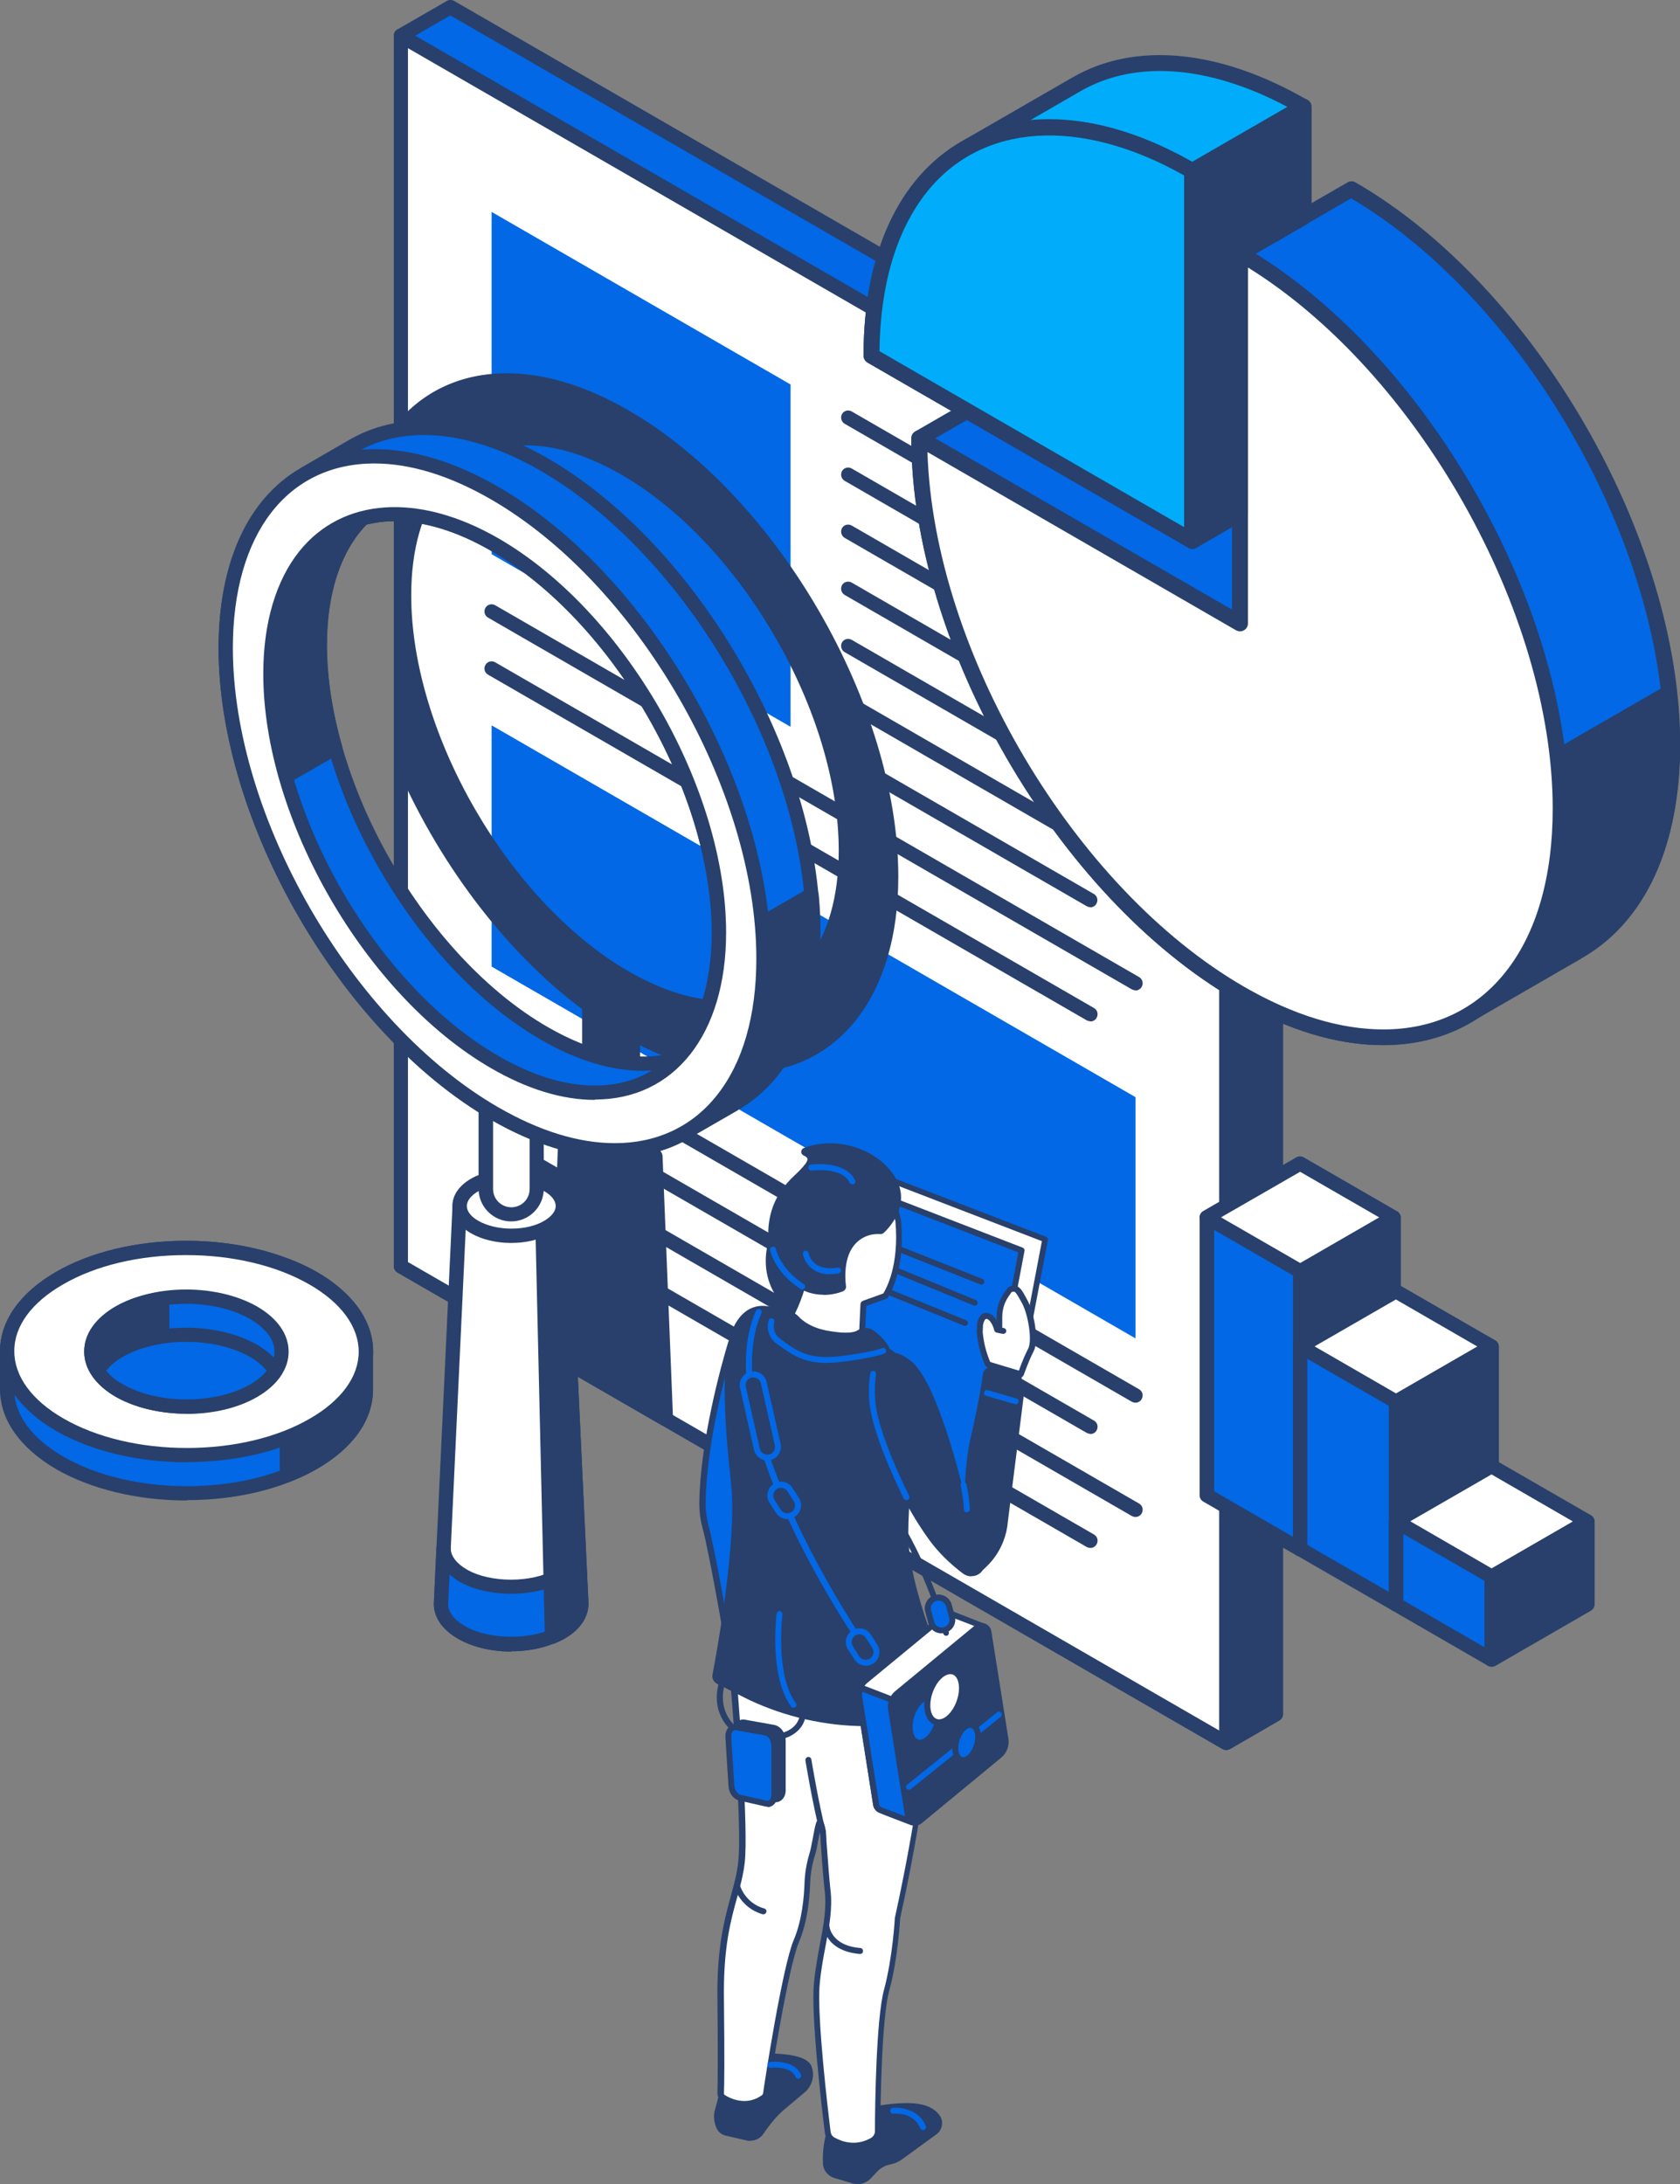
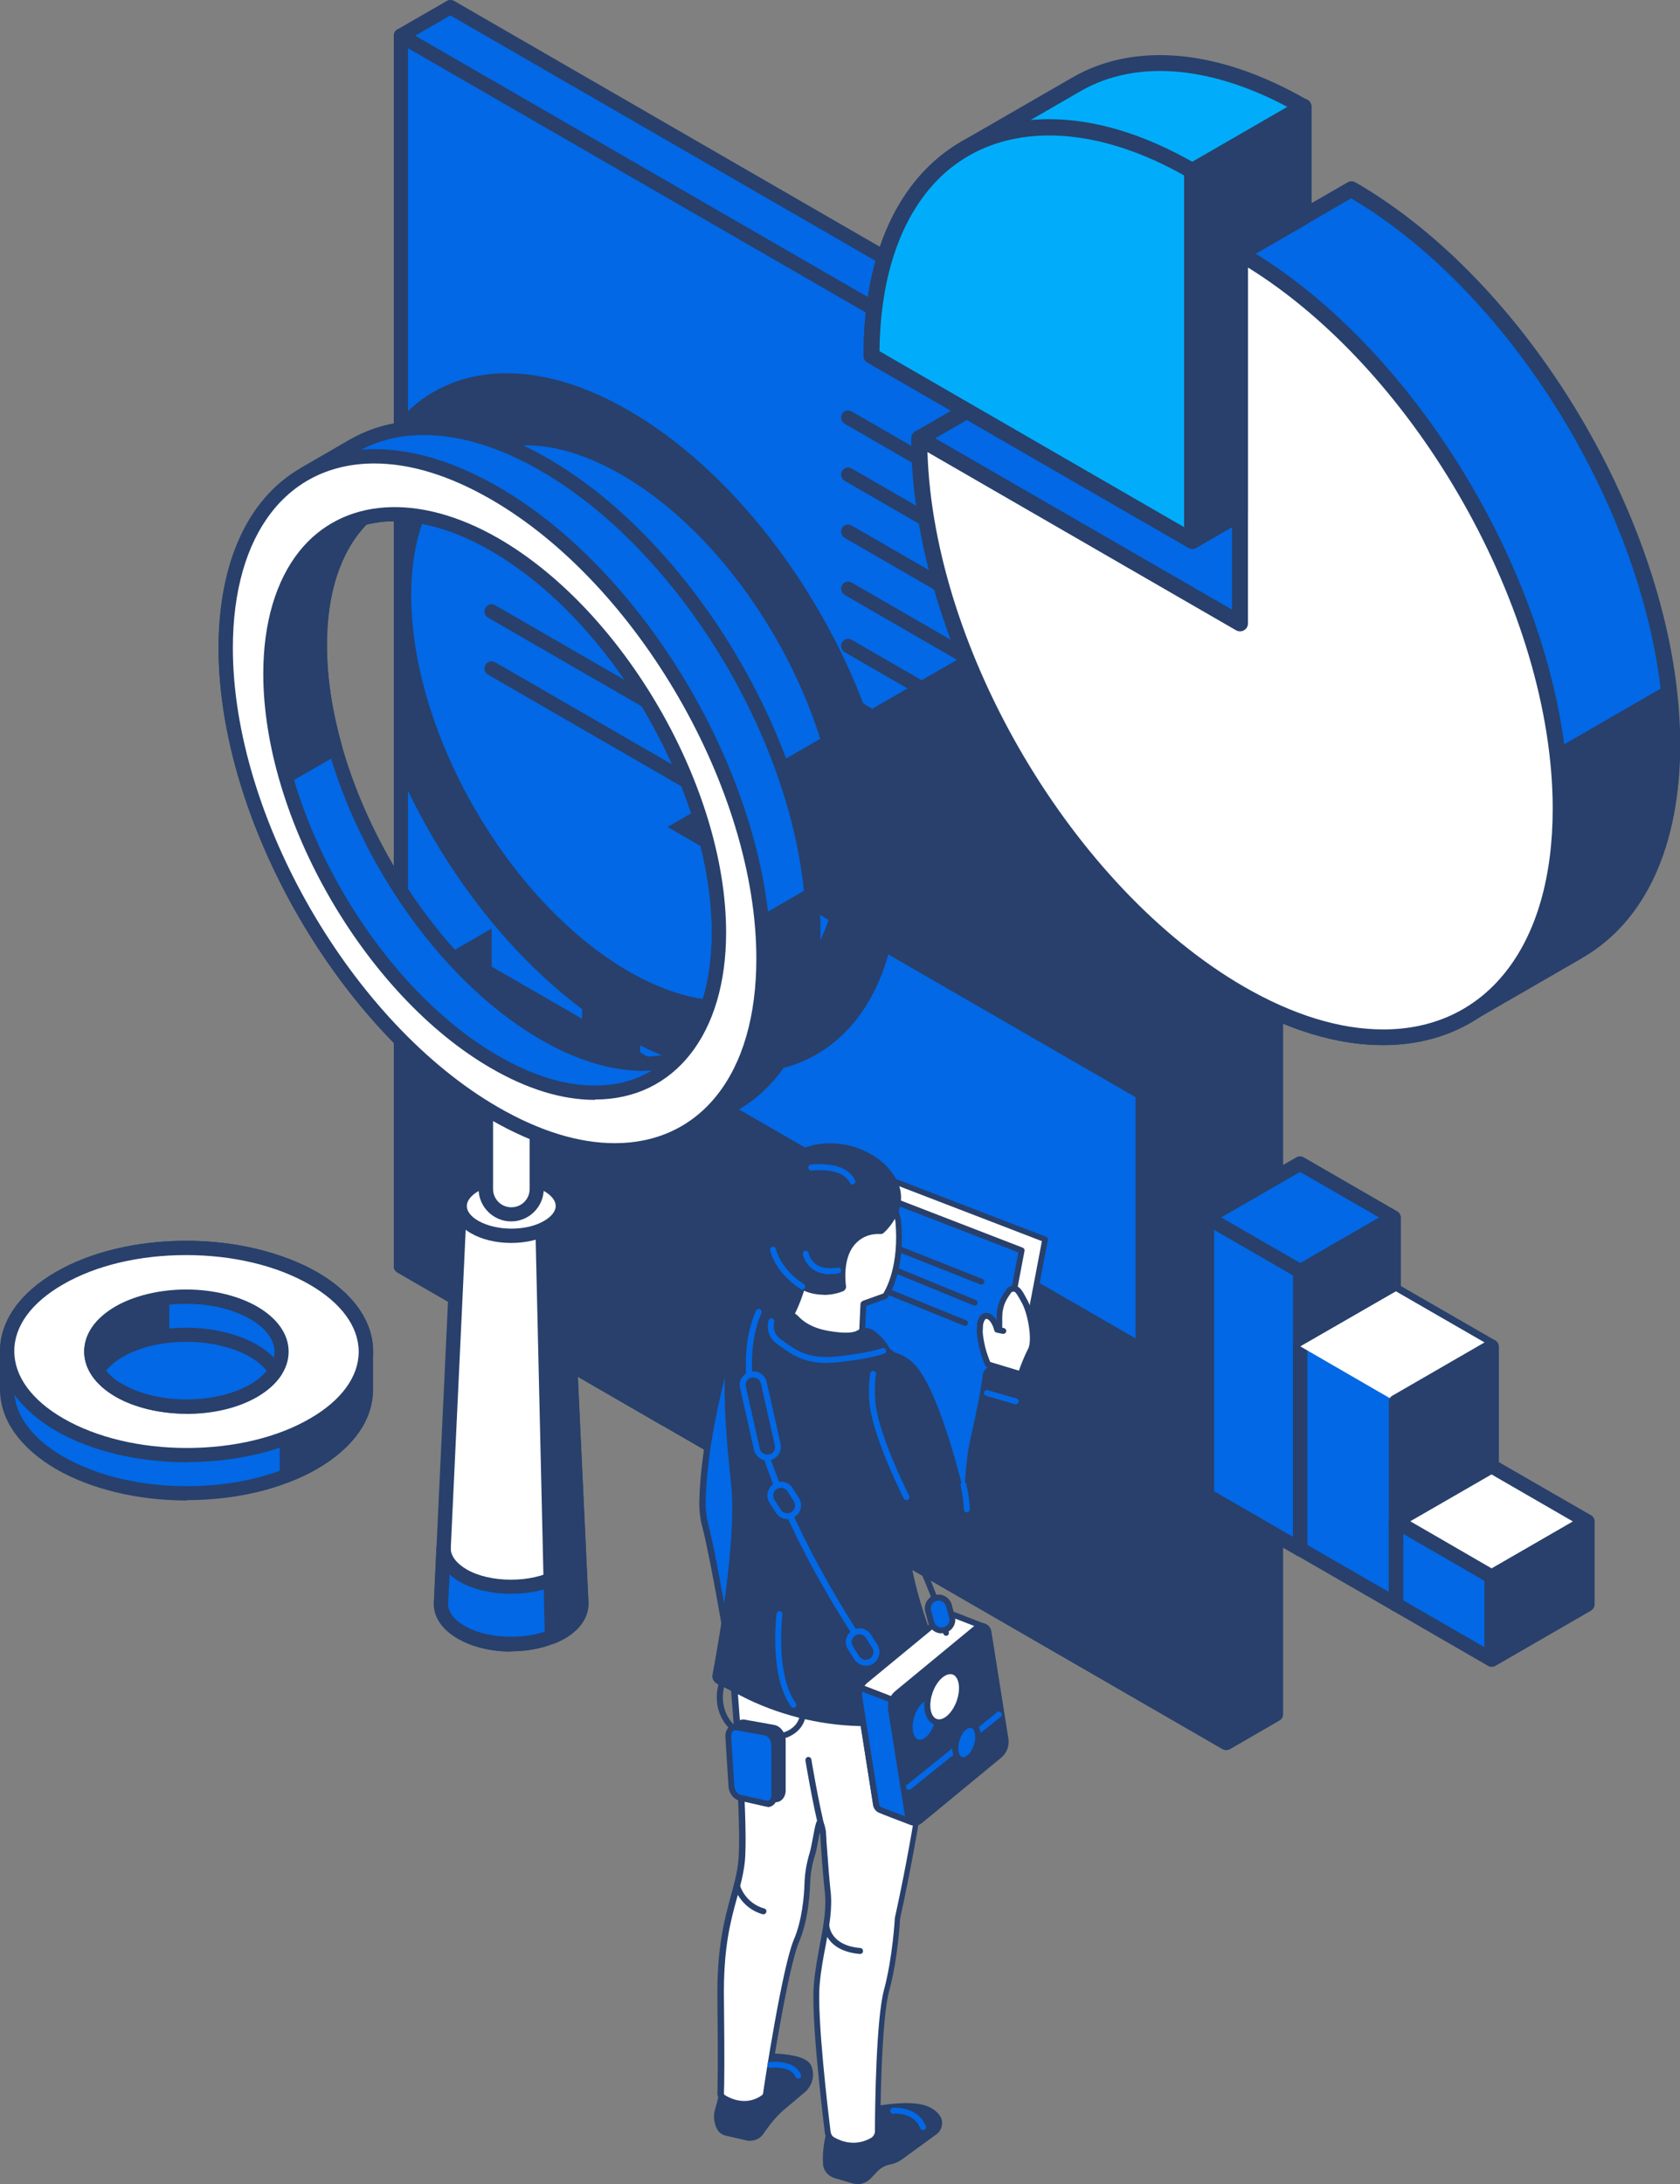
<svg xmlns="http://www.w3.org/2000/svg" width="340" height="442" viewBox="0 0 340 442" fill="none">
  <rect x="0" y="0" width="340" height="442" fill="#808080" stroke="none" />
  <g clip-path="url(#clip0_94_2361)">
    <path d="M214.415 100.759L133.464 54.026V79.134L214.415 125.866V100.759Z" fill="white" />
    <path d="M214.415 127.296C214.158 127.296 213.901 127.223 213.682 127.113L132.731 80.38C132.291 80.124 131.998 79.647 131.998 79.134V54.026C131.998 53.513 132.255 53.037 132.731 52.78C133.171 52.524 133.72 52.524 134.16 52.78L215.111 99.513C215.551 99.77 215.844 100.246 215.844 100.759V125.867C215.844 126.38 215.587 126.856 215.111 127.113C214.891 127.259 214.634 127.296 214.378 127.296H214.415ZM134.93 78.291L212.985 123.374V101.602L134.93 56.556V78.291Z" fill="#28406B" />
    <path d="M74.061 273.541C74.061 268.19 70.47 262.839 63.397 258.734C49.215 250.523 26.238 250.523 12.056 258.697C4.984 262.802 1.429 268.153 1.466 273.541H1.429V281.275C1.466 286.627 5.02 291.978 12.093 296.046C26.275 304.257 49.252 304.257 63.434 296.083C70.507 292.015 74.061 286.627 74.025 281.275V273.541H74.061Z" fill="#0268E5" />
    <path d="M37.819 303.671C27.851 303.671 18.47 301.398 11.36 297.33C4.104 293.078 0.037 287.397 0 281.276V273.505C0 267.384 3.994 261.666 11.324 257.415C18.36 253.346 27.741 251.11 37.672 251.11C47.603 251.11 57.021 253.383 64.13 257.451C71.386 261.63 75.417 267.274 75.49 273.359C75.49 273.395 75.49 273.469 75.49 273.505V281.239C75.49 287.397 71.459 293.078 64.167 297.293C57.094 301.362 47.749 303.598 37.819 303.598V303.671ZM37.635 254.043C28.217 254.043 19.386 256.132 12.753 259.98C6.376 263.682 2.858 268.484 2.895 273.542V281.276C2.895 286.297 6.45 291.136 12.826 294.801C19.496 298.649 28.364 300.775 37.819 300.775C47.236 300.775 56.068 298.686 62.701 294.838C69.077 291.172 72.595 286.334 72.595 281.276V273.689C72.595 273.689 72.595 273.579 72.595 273.542C72.595 268.484 69.041 263.682 62.664 259.98C55.995 256.132 47.127 254.006 37.672 254.006L37.635 254.043Z" fill="#28406B" />
    <path d="M74.025 273.541C74.025 268.19 70.433 262.838 63.361 258.733C61.712 257.78 59.879 256.937 58.01 256.204V298.648C59.916 297.915 61.712 297.072 63.397 296.083C70.47 292.014 74.025 286.626 73.988 281.275V273.541H74.025Z" fill="#28406B" />
    <path d="M58.047 300.078C57.754 300.078 57.461 300.005 57.241 299.822C56.838 299.565 56.618 299.089 56.618 298.612V256.168C56.618 255.691 56.874 255.252 57.241 254.958C57.644 254.702 58.157 254.628 58.597 254.812C60.722 255.655 62.554 256.498 64.13 257.414C71.386 261.593 75.417 267.237 75.49 273.322C75.49 273.358 75.49 273.432 75.49 273.468V281.202C75.49 287.36 71.459 293.041 64.167 297.256C62.518 298.209 60.685 299.089 58.56 299.895C58.377 299.968 58.23 300.005 58.047 300.005V300.078ZM59.513 258.367V296.45C60.685 295.937 61.748 295.387 62.737 294.8C69.114 291.135 72.632 286.297 72.632 281.239V273.651C72.632 273.651 72.632 273.542 72.632 273.505C72.632 268.447 69.077 263.645 62.701 259.943C61.748 259.393 60.685 258.844 59.513 258.33V258.367Z" fill="#28406B" />
    <path d="M63.434 288.386C77.579 280.212 77.579 266.944 63.361 258.734C49.179 250.523 26.202 250.523 12.02 258.697C-2.126 266.871 -2.126 280.139 12.093 288.349C26.275 296.56 49.252 296.56 63.434 288.386Z" fill="white" />
    <path d="M37.819 295.937C27.851 295.937 18.47 293.665 11.36 289.596C4.031 285.344 0 279.626 0 273.469C0 267.348 4.031 261.63 11.324 257.415C18.36 253.346 27.741 251.11 37.672 251.11C47.603 251.11 57.021 253.383 64.13 257.451C71.459 261.703 75.527 267.421 75.527 273.542C75.527 279.663 71.496 285.381 64.204 289.596C57.131 293.665 47.786 295.9 37.855 295.9L37.819 295.937ZM37.635 254.006C28.217 254.006 19.386 256.095 12.753 259.944C6.376 263.609 2.858 268.411 2.895 273.469C2.895 278.527 6.413 283.365 12.826 287.067C19.496 290.916 28.364 293.042 37.819 293.042C47.236 293.042 56.068 290.952 62.701 287.104C69.077 283.438 72.595 278.6 72.595 273.579C72.595 268.521 69.077 263.682 62.664 259.98C55.995 256.132 47.127 254.006 37.672 254.006H37.635Z" fill="#28406B" />
    <path d="M51.377 281.422C58.89 277.097 58.89 270.06 51.377 265.698C43.828 261.336 31.662 261.336 24.149 265.698C16.637 270.023 16.637 277.097 24.149 281.422C31.698 285.784 43.865 285.784 51.377 281.422Z" fill="#0268E5" />
    <path d="M37.782 286.114C32.395 286.114 27.264 284.868 23.416 282.668C19.312 280.286 17.04 277.06 17.04 273.542C17.04 270.023 19.275 266.798 23.38 264.415C27.228 262.216 32.321 260.97 37.672 260.97C43.022 260.97 48.189 262.216 52.037 264.415C56.141 266.798 58.413 270.023 58.413 273.542C58.413 277.06 56.178 280.286 52.073 282.632C48.226 284.831 43.169 286.077 37.782 286.077V286.114ZM37.672 263.865C32.798 263.865 28.217 264.965 24.809 266.908C21.657 268.74 19.898 271.086 19.898 273.505C19.898 275.924 21.657 278.307 24.846 280.139C28.29 282.119 32.871 283.218 37.782 283.218C42.656 283.218 47.236 282.119 50.644 280.176C53.796 278.343 55.555 275.998 55.555 273.578C55.555 271.159 53.796 268.777 50.608 266.944C47.163 264.965 42.582 263.865 37.672 263.865Z" fill="#28406B" />
    <path d="M32.798 262.802C29.61 263.279 26.605 264.195 24.113 265.625C16.6 269.95 16.6 277.024 24.113 281.349C26.605 282.778 29.61 283.695 32.761 284.171V262.766L32.798 262.802Z" fill="#28406B" />
    <path d="M32.798 285.674C32.798 285.674 32.651 285.674 32.578 285.674C28.987 285.124 25.908 284.098 23.416 282.668C19.312 280.286 17.04 277.06 17.04 273.542C17.04 270.023 19.275 266.798 23.38 264.415C25.908 262.949 28.987 261.959 32.578 261.409C33.018 261.336 33.421 261.483 33.751 261.739C34.08 261.996 34.264 262.399 34.264 262.839V284.244C34.264 284.684 34.08 285.087 33.751 285.344C33.494 285.564 33.164 285.674 32.798 285.674ZM31.369 264.562C28.84 265.075 26.641 265.881 24.846 266.907C21.694 268.74 19.935 271.086 19.935 273.505C19.935 275.924 21.694 278.307 24.882 280.139C26.678 281.202 28.877 281.972 31.369 282.485V264.525V264.562Z" fill="#28406B" />
    <path d="M24.149 281.386C31.698 285.748 43.865 285.748 51.377 281.386C53.393 280.213 54.822 278.857 55.775 277.391C54.822 275.925 53.393 274.532 51.377 273.359C43.828 268.997 31.662 268.997 24.149 273.359C22.134 274.532 20.705 275.888 19.752 277.354C20.705 278.82 22.134 280.213 24.149 281.386Z" fill="#0268E5" />
    <path d="M37.782 286.114C32.395 286.114 27.264 284.868 23.416 282.669C21.254 281.423 19.605 279.92 18.506 278.161C18.213 277.684 18.213 277.061 18.506 276.585C19.642 274.862 21.254 273.359 23.38 272.15C27.228 269.914 32.322 268.704 37.672 268.704C43.022 268.704 48.189 269.95 52.037 272.15C54.162 273.396 55.812 274.899 56.947 276.658C57.241 277.134 57.241 277.757 56.947 278.234C55.848 279.957 54.199 281.459 52.074 282.706C48.226 284.941 43.169 286.151 37.782 286.151V286.114ZM21.474 277.391C22.317 278.417 23.416 279.37 24.846 280.14C28.29 282.119 32.871 283.219 37.782 283.219C42.656 283.219 47.236 282.119 50.644 280.177C52.037 279.37 53.136 278.454 53.979 277.428C53.136 276.401 52.037 275.448 50.644 274.642C47.2 272.663 42.619 271.563 37.708 271.563C32.798 271.563 28.254 272.663 24.846 274.605C23.453 275.412 22.354 276.328 21.511 277.354L21.474 277.391Z" fill="#28406B" />
    <path d="M258.206 97.938L91.138 1.467L81.134 7.221V256.279L248.202 352.714L258.206 346.959V97.938Z" fill="#0268E5" />
    <path d="M248.202 354.18C247.946 354.18 247.689 354.106 247.469 353.996L80.438 257.525C79.998 257.269 79.705 256.792 79.705 256.279V7.221C79.705 6.708 79.961 6.231 80.401 5.975L90.442 0.184C90.882 -0.073 91.431 -0.073 91.908 0.184L258.939 96.655C259.379 96.911 259.672 97.388 259.672 97.901V346.922C259.672 347.435 259.379 347.912 258.939 348.168L248.935 353.96C248.715 354.07 248.459 354.143 248.202 354.143V354.18ZM82.6 255.436L248.202 351.064L256.777 346.116V98.744L91.138 3.116L82.563 8.064V255.436H82.6Z" fill="#28406B" />
    <path d="M81.134 256.279L248.202 352.713L258.206 346.959V97.938L81.134 200.163V256.279Z" fill="#28406B" />
    <path d="M248.202 354.18C247.946 354.18 247.689 354.106 247.469 353.996L80.438 257.525C79.998 257.269 79.705 256.792 79.705 256.279V200.2C79.705 199.687 79.961 199.21 80.401 198.954L257.473 96.692C257.913 96.435 258.463 96.435 258.903 96.692C259.342 96.948 259.636 97.424 259.636 97.938V346.959C259.636 347.472 259.342 347.949 258.903 348.205L248.898 353.996C248.678 354.106 248.422 354.18 248.165 354.18H248.202ZM82.6 255.436L248.202 351.064L256.777 346.116V100.43L82.6 201.006V255.436Z" fill="#28406B" />
-     <path d="M248.202 352.713L81.134 256.279V7.221L248.202 103.728V352.713Z" fill="white" />
    <path d="M248.202 354.179C247.946 354.179 247.689 354.106 247.469 353.996L80.438 257.525C79.998 257.268 79.705 256.792 79.705 256.279V7.221C79.705 6.708 79.961 6.231 80.401 5.975C80.841 5.718 81.39 5.718 81.867 5.975L248.935 102.446C249.375 102.702 249.668 103.179 249.668 103.692V352.713C249.668 353.226 249.411 353.703 248.935 353.959C248.715 354.069 248.459 354.143 248.202 354.143V354.179ZM82.6 255.436L246.736 350.221V104.535L82.563 9.75V255.436H82.6Z" fill="#28406B" />
    <path d="M159.995 147.09L99.493 112.159V42.885L159.995 77.815V147.09ZM229.806 222.045L99.493 146.796V195.618L229.806 270.867V222.009V222.045Z" fill="#0268E5" />
    <path d="M220.681 313.275C220.424 313.275 220.168 313.202 219.948 313.092L98.76 243.121C98.064 242.718 97.844 241.839 98.247 241.142C98.65 240.446 99.53 240.226 100.226 240.592L221.414 310.563C222.11 310.966 222.33 311.846 221.927 312.542C221.67 313.019 221.157 313.275 220.681 313.275ZM229.806 307.008C229.549 307.008 229.293 306.934 229.073 306.824L98.797 231.576C98.101 231.172 97.881 230.293 98.247 229.596C98.65 228.9 99.53 228.68 100.226 229.047L230.539 304.295C231.235 304.699 231.455 305.578 231.052 306.275C230.795 306.751 230.282 307.008 229.806 307.008ZM220.681 290.184C220.424 290.184 220.168 290.111 219.948 290.001L98.76 220.03C98.064 219.627 97.844 218.747 98.247 218.051C98.65 217.354 99.53 217.134 100.226 217.537L221.414 287.508C222.11 287.911 222.33 288.791 221.927 289.488C221.67 289.964 221.157 290.221 220.681 290.221V290.184ZM229.806 283.88C229.549 283.88 229.293 283.806 229.073 283.696L98.76 208.448C98.064 208.044 97.844 207.165 98.247 206.468C98.65 205.772 99.53 205.552 100.226 205.918L230.539 281.167C231.235 281.57 231.455 282.45 231.052 283.147C230.795 283.623 230.282 283.88 229.806 283.88ZM220.681 206.688C220.424 206.688 220.168 206.615 219.948 206.505L98.76 136.534C98.064 136.131 97.844 135.251 98.247 134.555C98.65 133.858 99.53 133.638 100.226 134.042L221.414 204.012C222.11 204.416 222.33 205.295 221.927 205.992C221.67 206.468 221.157 206.725 220.681 206.725V206.688ZM229.806 200.42C229.549 200.42 229.293 200.347 229.073 200.237L98.76 124.988C98.064 124.585 97.844 123.706 98.247 123.009C98.65 122.313 99.53 122.093 100.226 122.496L230.539 197.745C231.235 198.148 231.455 199.028 231.052 199.724C230.795 200.201 230.282 200.457 229.806 200.457V200.42ZM220.681 183.597C220.424 183.597 220.168 183.523 219.948 183.413L170.953 155.117C170.256 154.714 170.036 153.834 170.403 153.138C170.806 152.442 171.686 152.222 172.382 152.625L221.377 180.921C222.074 181.324 222.293 182.204 221.89 182.9C221.634 183.377 221.121 183.633 220.644 183.633L220.681 183.597ZM229.806 177.292C229.549 177.292 229.293 177.219 229.073 177.109L170.953 143.535C170.256 143.132 170.036 142.252 170.403 141.556C170.806 140.859 171.686 140.639 172.382 141.042L230.502 174.617C231.198 175.02 231.418 175.9 231.015 176.596C230.759 177.072 230.246 177.329 229.769 177.329L229.806 177.292ZM220.681 160.469C220.424 160.469 220.168 160.395 219.948 160.285L170.953 131.989C170.256 131.586 170.036 130.706 170.403 130.01C170.806 129.313 171.686 129.094 172.382 129.497L221.377 157.793C222.074 158.196 222.293 159.076 221.89 159.772C221.634 160.249 221.121 160.505 220.644 160.505L220.681 160.469ZM229.806 154.164C229.549 154.164 229.293 154.091 229.073 153.981L170.953 120.407C170.256 120.004 170.036 119.124 170.403 118.427C170.806 117.731 171.686 117.511 172.382 117.914L230.502 151.489C231.198 151.892 231.418 152.771 231.015 153.468C230.759 153.944 230.246 154.201 229.769 154.201L229.806 154.164ZM220.681 137.34C220.424 137.34 220.168 137.267 219.948 137.157L170.953 108.861C170.256 108.458 170.036 107.578 170.403 106.882C170.806 106.185 171.686 105.965 172.382 106.369L221.377 134.665C222.074 135.068 222.293 135.948 221.89 136.644C221.634 137.121 221.121 137.377 220.644 137.377L220.681 137.34ZM229.806 131.073C229.549 131.073 229.293 130.999 229.073 130.89L170.953 97.315C170.256 96.912 170.036 96.032 170.403 95.336C170.806 94.64 171.686 94.42 172.382 94.823L230.502 128.397C231.198 128.8 231.418 129.68 231.015 130.376C230.759 130.853 230.246 131.109 229.769 131.109L229.806 131.073ZM220.681 114.249C220.424 114.249 220.168 114.176 219.948 114.066L170.953 85.769C170.256 85.366 170.036 84.487 170.403 83.79C170.806 83.094 171.686 82.874 172.382 83.277L221.377 111.573C222.074 111.977 222.293 112.856 221.89 113.553C221.634 114.029 221.121 114.286 220.644 114.286L220.681 114.249Z" fill="#28406B" />
    <path d="M128.04 231.318V209.106C157.027 224.904 180.297 211.012 180.297 177.365C180.297 143.131 156.221 101.456 126.501 84.266C107.409 73.233 90.698 75.066 81.134 86.831V153.357C89.452 173.186 103.231 191.733 119.245 203.498V226.26L114.738 223.657L112.613 274.459L134.673 287.214L132.548 233.957L128.04 231.355V231.318ZM81.793 120.479C81.793 92.036 101.802 80.527 126.501 94.785C151.201 109.043 171.209 143.644 171.209 172.087C171.209 200.529 151.201 212.038 126.501 197.78C101.802 183.522 81.793 148.922 81.793 120.442V120.479Z" fill="#28406B" />
    <path d="M134.673 288.643C134.417 288.643 134.16 288.57 133.94 288.46L111.88 275.705C111.403 275.448 111.147 274.935 111.147 274.385L113.272 223.584C113.272 223.071 113.565 222.631 114.042 222.374C114.481 222.118 115.031 222.118 115.471 222.374L117.816 223.731V204.231C102.205 192.575 88.39 174.286 79.814 153.943C79.741 153.76 79.705 153.576 79.705 153.393V86.868C79.705 86.538 79.814 86.208 80.034 85.951C85.568 79.134 93.374 75.542 102.535 75.542C110.267 75.542 118.586 78.071 127.271 83.093C157.357 100.466 181.8 142.8 181.8 177.438C181.8 201.555 169.56 217.133 150.651 217.133C144.018 217.133 136.909 215.264 129.543 211.562V230.548L133.354 232.747C133.794 233.004 134.05 233.444 134.087 233.957L136.212 287.214C136.212 287.727 135.956 288.24 135.516 288.497C135.296 288.643 135.04 288.717 134.783 288.717L134.673 288.643ZM114.078 273.652L133.134 284.648L131.155 234.8L127.344 232.601C126.904 232.344 126.611 231.868 126.611 231.354V209.143C126.611 208.629 126.868 208.153 127.308 207.896C127.747 207.64 128.297 207.64 128.737 207.896C136.432 212.112 143.798 214.237 150.614 214.237C168.058 214.237 178.868 200.126 178.868 177.438C178.868 143.717 155.048 102.519 125.768 85.622C108.398 75.579 91.981 76.312 82.563 87.454V105.634C86.411 94.162 94.949 87.308 106.456 87.308C112.942 87.308 119.942 89.433 127.198 93.612C152.263 108.053 172.638 143.314 172.638 172.16C172.638 192.356 162.378 205.441 146.473 205.441C139.987 205.441 132.988 203.315 125.732 199.136C105.613 187.517 88.463 162.447 82.526 138.036V153.1C90.992 173.113 104.66 191.073 120.052 202.362C120.418 202.618 120.638 203.058 120.638 203.535V226.296C120.638 226.809 120.345 227.286 119.905 227.543C119.465 227.799 118.916 227.799 118.439 227.543L115.984 226.113L114.005 273.652H114.078ZM106.493 90.13C92.164 90.13 83.223 101.749 83.223 120.479C83.223 148.408 102.975 182.569 127.198 196.571C134.014 200.493 140.5 202.508 146.473 202.508C160.802 202.508 169.743 190.853 169.743 172.123C169.743 144.193 150.028 110.069 125.768 96.068C118.952 92.146 112.466 90.13 106.493 90.13Z" fill="#28406B" />
    <path d="M117.633 324.601L113.858 244.111C113.858 242.571 112.832 241.032 110.817 239.859C106.749 237.513 100.153 237.513 96.085 239.859C94.033 241.032 93.044 242.571 93.044 244.111L89.269 324.601C89.269 326.69 90.662 328.816 93.447 330.392C98.98 333.581 107.995 333.581 113.529 330.392C116.314 328.779 117.67 326.69 117.67 324.601H117.633Z" fill="white" />
    <path d="M103.451 334.241C99.42 334.241 95.572 333.324 92.677 331.638C89.526 329.842 87.803 327.313 87.803 324.601C87.803 324.601 87.803 324.528 87.803 324.491L91.578 244.001C91.578 241.911 92.897 239.969 95.352 238.539C99.713 236.01 107.152 236.01 111.55 238.539C113.932 239.932 115.324 241.948 115.324 244.037L119.099 324.454C119.099 327.24 117.376 329.769 114.225 331.565C111.33 333.251 107.519 334.167 103.488 334.167L103.451 334.241ZM90.698 324.601C90.698 326.25 91.908 327.863 94.143 329.109C99.053 331.968 107.848 331.968 112.759 329.109C114.958 327.826 116.204 326.214 116.204 324.564L112.429 244.147C112.429 243.011 111.586 241.948 110.084 241.068C106.603 239.053 100.263 239.053 96.781 241.068C95.279 241.948 94.473 243.011 94.473 244.074L90.698 324.601Z" fill="#28406B" />
    <path d="M117.12 313.458C117.083 315.437 115.764 317.416 113.125 318.919C107.775 321.998 99.127 321.998 93.776 318.919C91.101 317.38 89.782 315.364 89.782 313.348L89.269 324.564C89.269 326.653 90.662 328.779 93.447 330.355C98.98 333.544 107.995 333.544 113.529 330.355C116.314 328.742 117.67 326.653 117.67 324.564L117.157 313.421L117.12 313.458Z" fill="#0268E5" />
    <path d="M103.451 334.24C99.42 334.24 95.572 333.324 92.677 331.638C89.526 329.842 87.803 327.313 87.803 324.6C87.803 324.6 87.803 324.527 87.803 324.491L88.316 313.275C88.353 312.505 89.013 311.882 89.782 311.882C90.552 311.882 91.211 312.542 91.211 313.311C91.211 314.887 92.384 316.427 94.473 317.636C99.2 320.385 107.629 320.385 112.393 317.636C114.445 316.464 115.617 314.924 115.654 313.385C115.654 312.615 116.314 311.992 117.083 311.955C117.853 311.955 118.476 312.578 118.512 313.348L119.025 324.491C119.025 327.276 117.303 329.805 114.152 331.601C111.257 333.287 107.445 334.204 103.414 334.204L103.451 334.24ZM90.698 324.6C90.698 326.25 91.908 327.863 94.143 329.109C99.053 331.968 107.848 331.968 112.759 329.109C114.958 327.826 116.204 326.213 116.204 324.564L115.911 318.663C115.324 319.212 114.628 319.689 113.858 320.129C108.252 323.354 98.65 323.354 93.044 320.129C92.274 319.689 91.578 319.176 90.991 318.626L90.698 324.564V324.6Z" fill="#28406B" />
    <path d="M113.858 244.111C113.858 242.572 112.832 241.032 110.817 239.859C110.45 239.639 110.047 239.493 109.644 239.31L111.77 331.236C112.392 330.979 112.979 330.722 113.528 330.393C116.314 328.78 117.669 326.691 117.669 324.601L113.895 244.111H113.858Z" fill="#28406B" />
    <path d="M111.733 332.665C111.44 332.665 111.183 332.591 110.927 332.445C110.524 332.188 110.267 331.748 110.267 331.272L108.142 239.346C108.142 238.833 108.361 238.393 108.801 238.1C109.204 237.843 109.754 237.77 110.194 237.99C110.817 238.246 111.183 238.429 111.55 238.649C113.932 240.006 115.324 242.021 115.324 244.147L119.099 324.564C119.099 327.35 117.376 329.879 114.225 331.675C113.638 332.005 112.979 332.298 112.319 332.591C112.136 332.665 111.953 332.701 111.77 332.701L111.733 332.665ZM111.11 241.838L113.125 328.926C115.104 327.68 116.204 326.177 116.204 324.601L112.429 244.184C112.429 243.341 111.953 242.535 111.147 241.838H111.11Z" fill="#28406B" />
    <path d="M110.817 239.822C106.749 237.476 100.116 237.476 96.048 239.822C91.981 242.168 91.981 245.98 96.048 248.362C100.116 250.708 106.749 250.708 110.817 248.362C114.884 246.016 114.884 242.204 110.817 239.822Z" fill="white" />
    <path d="M103.451 251.551C100.409 251.551 97.514 250.854 95.352 249.608C92.897 248.215 91.578 246.236 91.578 244.11C91.578 241.948 92.897 240.005 95.352 238.576C99.713 236.046 107.189 236.046 111.55 238.576C114.005 240.005 115.324 241.948 115.324 244.11C115.324 246.236 113.968 248.215 111.55 249.608C109.351 250.854 106.492 251.551 103.451 251.551ZM103.451 239.492C100.922 239.492 98.577 240.042 96.818 241.068C95.352 241.911 94.473 243.011 94.473 244.073C94.473 245.136 95.316 246.236 96.818 247.079C98.54 248.069 100.996 248.655 103.488 248.655C106.016 248.655 108.398 248.105 110.12 247.079C111.586 246.236 112.466 245.136 112.466 244.073C112.466 243.011 111.623 241.911 110.12 241.068C108.398 240.078 105.943 239.492 103.451 239.492Z" fill="#28406B" />
    <path d="M108.582 240.592C108.582 243.451 106.273 245.724 103.451 245.724C100.629 245.724 98.321 243.415 98.321 240.592V223.879C98.321 221.056 100.629 218.747 103.451 218.747C106.273 218.747 108.582 221.056 108.582 223.879V240.592Z" fill="white" />
    <path d="M103.451 247.19C99.823 247.19 96.855 244.221 96.855 240.593V223.879C96.855 222.119 97.551 220.47 98.797 219.224C100.043 217.978 101.692 217.281 103.451 217.281C107.079 217.281 110.047 220.25 110.047 223.879V240.593C110.047 244.221 107.079 247.19 103.451 247.19ZM103.451 220.177C102.462 220.177 101.546 220.543 100.849 221.276C100.153 221.973 99.787 222.889 99.787 223.879V240.629C99.787 242.682 101.436 244.331 103.488 244.331C105.54 244.331 107.189 242.682 107.189 240.629V223.915C107.189 221.863 105.54 220.214 103.488 220.214L103.451 220.177Z" fill="#28406B" />
    <path d="M138.558 229.23L148.599 223.438C158.456 217.757 164.576 205.588 164.576 188.251C164.576 153.578 140.207 111.39 110.157 94.016C95.132 85.329 81.537 84.523 71.679 90.168L61.675 95.959C51.817 101.64 45.697 113.809 45.697 131.183C45.697 165.856 70.067 208.044 100.153 225.381C115.178 234.068 128.773 234.874 138.631 229.23H138.558ZM136.799 214.495C129.286 216.474 120.088 214.898 110.121 209.144C85.055 194.666 64.716 159.479 64.753 130.596C64.753 119.124 68.015 110.4 73.438 104.902C80.914 102.923 90.112 104.462 100.116 110.254C125.182 124.732 145.484 159.882 145.484 188.801C145.484 200.31 142.222 208.997 136.799 214.495Z" fill="#0268E5" />
    <path d="M124.449 234.251C116.607 234.251 108.178 231.685 99.383 226.627C68.967 209.07 44.231 166.259 44.231 131.146C44.231 113.919 50.095 100.98 60.759 94.786C60.795 94.786 60.869 94.713 60.905 94.676L70.91 88.885C70.91 88.885 71.019 88.811 71.056 88.811C81.683 82.8 95.975 84.193 110.817 92.733C141.233 110.29 165.969 153.138 165.969 188.215C165.969 205.478 160.069 218.417 149.368 224.611C149.368 224.611 149.295 224.648 149.295 224.685L139.254 230.476C134.893 233.005 129.873 234.251 124.413 234.251H124.449ZM62.518 97.095C62.518 97.095 62.408 97.168 62.371 97.205C52.55 102.85 47.127 114.908 47.127 131.146C47.127 165.306 71.239 207.018 100.849 224.098C109.168 228.9 117.12 231.355 124.449 231.355C129.433 231.355 133.94 230.219 137.862 227.947L147.793 222.229C147.793 222.229 147.866 222.192 147.866 222.155C157.687 216.511 163.111 204.452 163.111 188.215C163.111 154.054 138.998 112.343 109.388 95.262C95.426 87.199 82.123 85.843 72.375 91.414C72.339 91.414 72.266 91.45 72.229 91.487L62.518 97.095ZM130.312 216.731C123.716 216.731 116.68 214.605 109.424 210.39C83.992 195.692 63.324 159.918 63.324 130.559C63.324 119.087 66.475 109.85 72.412 103.839C72.595 103.656 72.815 103.509 73.072 103.473C81.244 101.31 90.918 103.216 100.849 108.971C126.281 123.632 146.95 159.442 146.95 188.764C146.95 200.237 143.798 209.473 137.862 215.485C137.678 215.668 137.458 215.814 137.202 215.851C135.04 216.438 132.731 216.694 130.349 216.694L130.312 216.731ZM74.171 106.185C68.931 111.646 66.182 120.076 66.182 130.559C66.182 158.965 86.228 193.639 110.854 207.861C119.942 213.102 128.663 214.971 136.066 213.139C141.306 207.677 144.055 199.247 144.055 188.728C144.055 160.322 124.009 125.648 99.383 111.426C90.295 106.185 81.537 104.352 74.171 106.148V106.185Z" fill="#28406B" />
    <path d="M76.26 104.352C75.307 104.462 74.355 104.681 73.438 104.901C68.015 110.399 64.753 119.123 64.753 130.595C64.753 137.303 65.889 144.34 67.868 151.378L57.864 157.169C55.885 150.131 54.749 143.094 54.749 136.386C54.749 117.583 63.361 106.111 76.26 104.352Z" fill="#28406B" />
    <path d="M57.864 158.599C57.681 158.599 57.498 158.599 57.314 158.489C56.911 158.306 56.581 157.976 56.471 157.536C54.346 150.059 53.283 142.948 53.283 136.35C53.283 119.013 60.686 106.735 73.072 103.473C74.025 103.216 75.051 103.033 76.04 102.886C76.883 102.776 77.543 103.326 77.653 104.132C77.763 104.939 77.213 105.635 76.407 105.745C75.637 105.855 74.904 106.002 74.135 106.185C68.894 111.646 66.146 120.076 66.146 130.559C66.146 136.9 67.172 143.754 69.224 150.975C69.407 151.598 69.114 152.294 68.564 152.624L58.524 158.416C58.304 158.526 58.047 158.599 57.791 158.599H57.864ZM68.931 108.237C60.759 112.782 56.178 122.715 56.178 136.387C56.178 142.178 57.058 148.409 58.743 154.97L66.183 150.682C64.277 143.608 63.324 136.864 63.324 130.596C63.324 121.616 65.23 114.029 68.931 108.237Z" fill="#28406B" />
    <path d="M138.558 229.23C148.416 223.549 154.536 211.38 154.536 194.043C154.536 191.697 154.389 189.351 154.206 186.969L164.21 181.178C164.43 183.56 164.54 185.943 164.54 188.252C164.54 205.589 158.42 217.794 148.562 223.439L138.521 229.23H138.558Z" fill="#28406B" />
    <path d="M138.668 230.623C138.155 230.623 137.678 230.366 137.422 229.89C137.055 229.23 137.239 228.387 137.862 227.947L137.972 227.874C147.756 222.192 153.106 210.17 153.106 193.969C153.106 191.807 152.996 189.534 152.776 187.005C152.74 186.456 152.996 185.906 153.509 185.613L163.514 179.821C163.953 179.565 164.467 179.565 164.906 179.821C165.346 180.041 165.639 180.481 165.676 180.958C165.932 183.523 166.042 185.942 166.042 188.178C166.042 205.442 160.142 218.38 149.442 224.575C149.442 224.575 149.368 224.611 149.368 224.648L139.437 230.366C139.218 230.513 138.961 230.549 138.704 230.549L138.668 230.623ZM155.708 187.738C155.891 189.974 155.965 192.027 155.965 194.043C155.965 205.332 153.436 214.788 148.709 221.679C158.017 215.851 163.111 204.012 163.111 188.252C163.111 186.785 163.074 185.209 162.964 183.56L155.708 187.738Z" fill="#28406B" />
    <path d="M154.535 194.006C154.535 159.333 130.166 117.145 100.116 99.771C70.067 82.398 45.697 96.436 45.697 131.146C45.697 165.82 70.067 208.008 100.153 225.345C130.203 242.718 154.572 228.68 154.572 194.006H154.535ZM145.484 188.765C145.484 217.684 125.182 229.377 100.116 214.935C75.051 200.457 54.712 165.27 54.749 136.388C54.749 107.468 75.051 95.776 100.116 110.254C125.182 124.732 145.484 159.882 145.484 188.802V188.765Z" fill="white" />
    <path d="M124.449 234.252C116.607 234.252 108.178 231.686 99.383 226.628C68.967 209.071 44.231 166.26 44.231 131.146C44.231 106.699 56.618 90.901 75.784 90.901C83.626 90.901 92.054 93.467 100.849 98.525C131.265 116.082 156.001 158.93 156.001 194.007C156.001 206.212 152.996 216.438 147.316 223.549C141.709 230.55 133.794 234.252 124.449 234.252ZM75.784 93.797C58.12 93.797 47.127 108.092 47.127 131.146C47.127 165.307 71.239 207.018 100.849 224.099C109.168 228.9 117.12 231.356 124.449 231.356C132.878 231.356 140.024 228.021 145.044 221.716C150.321 215.119 153.07 205.552 153.07 194.007C153.07 159.846 128.993 118.135 99.347 101.054C91.028 96.253 83.076 93.797 75.747 93.797H75.784ZM120.381 222.596C113.785 222.596 106.713 220.434 99.383 216.182C73.951 201.484 53.283 165.71 53.283 136.351C53.283 126.125 55.812 117.548 60.575 111.574C69.26 100.724 84.688 99.625 100.849 108.935C126.281 123.596 146.95 159.406 146.95 188.729C146.95 209.254 136.542 222.523 120.418 222.523L120.381 222.596ZM79.814 105.489C72.852 105.489 66.989 108.238 62.811 113.443C58.45 118.904 56.178 126.821 56.178 136.388C56.178 164.794 76.223 199.468 100.849 213.689C107.739 217.685 114.335 219.7 120.418 219.7C135.003 219.7 144.055 207.861 144.055 188.802C144.055 160.396 124.009 125.722 99.383 111.5C92.457 107.505 85.898 105.489 79.814 105.489Z" fill="#28406B" />
    <path d="M273.488 38.303L250.951 51.315V100.173L208.588 75.689L186.051 88.701C186.051 130.046 215.111 180.334 250.951 201.043C268.87 211.379 285.031 212.332 296.758 205.551L319.222 192.576C331.058 185.832 338.387 171.354 338.387 150.645C338.387 109.3 309.327 58.975 273.488 38.303Z" fill="#0268E5" />
    <path d="M279.828 211.489C270.52 211.489 260.515 208.447 250.144 202.436C213.902 181.507 184.438 130.486 184.438 88.701C184.438 88.115 184.732 87.602 185.245 87.308L207.782 74.296C208.295 74.003 208.881 74.003 209.394 74.296L249.375 97.388V51.315C249.375 50.729 249.668 50.215 250.181 49.922L272.718 36.91C273.195 36.617 273.818 36.617 274.331 36.91C310.573 57.839 340.037 108.86 340.037 150.645C340.037 171.134 333.037 186.455 320.285 193.822C320.211 193.859 320.138 193.932 320.065 193.969L297.601 206.944C297.601 206.944 297.491 207.017 297.454 207.017C292.287 209.986 286.351 211.489 279.864 211.489H279.828ZM187.627 89.618C188.066 130.229 216.65 179.381 251.72 199.65C268.394 209.29 284.298 210.866 295.952 204.159C295.988 204.159 296.062 204.085 296.098 204.085L318.196 191.33C318.196 191.33 318.342 191.22 318.416 191.183C330.252 184.476 336.775 170.071 336.775 150.645C336.775 110.18 308.448 60.845 273.451 40.136L252.526 52.231V100.174C252.526 100.76 252.233 101.273 251.72 101.566C251.244 101.86 250.621 101.86 250.108 101.566L208.551 77.559L187.627 89.654V89.618Z" fill="#28406B" />
    <path d="M242.375 195.361C245.197 197.414 248.056 199.356 250.951 201.042C268.87 211.379 285.031 212.332 296.758 205.551L319.222 192.575C331.058 185.831 338.388 171.353 338.388 150.644C338.388 147.236 338.131 143.79 337.728 140.271L242.375 195.324V195.361Z" fill="#28406B" />
    <path d="M279.828 211.489C270.52 211.489 260.515 208.447 250.145 202.436C247.506 200.896 244.648 198.99 241.423 196.644C240.983 196.314 240.727 195.801 240.763 195.252C240.763 194.702 241.093 194.225 241.569 193.932L336.922 138.879C337.398 138.586 337.985 138.586 338.461 138.842C338.937 139.099 339.267 139.575 339.341 140.089C339.78 144.23 340 147.566 340 150.608C340 171.097 333.001 186.418 320.248 193.785C320.175 193.822 320.101 193.895 320.028 193.932L297.564 206.907C297.564 206.907 297.454 206.981 297.418 206.981C292.251 209.949 286.314 211.452 279.828 211.452V211.489ZM245.307 195.508C247.616 197.121 249.741 198.514 251.72 199.65C268.394 209.29 284.298 210.866 295.915 204.158C295.952 204.158 296.025 204.085 296.062 204.085L318.159 191.33C318.159 191.33 318.306 191.22 318.379 191.183C330.216 184.476 336.739 170.071 336.739 150.645C336.739 148.336 336.629 145.843 336.336 142.911L245.271 195.508H245.307Z" fill="#28406B" />
    <path d="M250.951 51.315V126.198L186.051 88.738C186.051 130.083 215.111 180.371 250.951 201.08C286.79 221.789 315.85 205.039 315.85 163.694C315.85 122.349 286.79 72.024 250.951 51.352V51.315Z" fill="white" />
    <path d="M279.974 211.527C270.629 211.527 260.589 208.484 250.144 202.437C213.902 181.508 184.438 130.487 184.438 88.702C184.438 88.116 184.732 87.603 185.245 87.309C185.758 87.016 186.344 87.016 186.857 87.309L249.338 123.376V51.316C249.338 50.729 249.631 50.216 250.144 49.923C250.621 49.63 251.244 49.63 251.757 49.923C288 70.852 317.463 121.873 317.463 163.658C317.463 178.209 313.908 190.341 307.129 198.771C300.459 207.092 291.078 211.527 279.938 211.527H279.974ZM187.7 91.524C188.983 131.733 217.236 179.712 251.757 199.688C261.725 205.442 271.216 208.338 279.974 208.338C290.088 208.338 298.627 204.343 304.637 196.792C310.94 188.912 314.238 177.476 314.238 163.658C314.238 123.816 286.79 75.36 252.563 54.138V126.162C252.563 126.748 252.27 127.261 251.757 127.554C251.28 127.848 250.657 127.848 250.144 127.554L187.7 91.488V91.524Z" fill="#28406B" />
    <path d="M250.951 103.875V51.278L263.813 43.837V21.552C245.894 11.216 229.659 10.226 217.896 16.97L195.396 29.982C183.632 36.763 176.376 51.278 176.376 71.95L241.276 109.409L250.914 103.838L250.951 103.875Z" fill="#01ADFA" />
    <path d="M241.276 111.059C241.02 111.059 240.727 110.986 240.47 110.839L175.57 73.38C175.094 73.087 174.764 72.573 174.764 71.987C174.764 51.388 181.8 35.993 194.59 28.626L217.09 15.651C229.733 8.357 246.846 9.97 264.583 20.233C265.096 20.526 265.389 21.039 265.389 21.625V43.911C265.389 44.497 265.096 45.01 264.583 45.303L252.527 52.267V103.912C252.527 104.498 252.233 105.011 251.72 105.305L242.083 110.876C241.826 111.022 241.569 111.096 241.276 111.096V111.059ZM177.989 71.071L241.276 107.614L249.338 102.959V51.315C249.338 50.728 249.632 50.215 250.145 49.922L262.201 42.958V22.542C245.784 13.305 230.173 11.839 218.703 18.437L196.202 31.448C184.659 38.119 178.209 52.157 177.989 71.107V71.071Z" fill="#28406B" />
    <path d="M241.276 34.6C205.437 13.891 176.376 30.642 176.376 71.987L241.276 109.446V34.6Z" fill="#01ADFA" />
    <path d="M241.276 111.059C241.02 111.059 240.727 110.986 240.47 110.839L175.57 73.38C175.094 73.087 174.764 72.574 174.764 71.987C174.764 57.436 178.319 45.304 185.098 36.873C191.768 28.553 201.149 24.118 212.289 24.118C221.634 24.118 231.675 27.16 242.119 33.208C242.632 33.501 242.925 34.014 242.925 34.601V109.447C242.925 110.033 242.632 110.546 242.119 110.839C241.863 110.986 241.606 111.059 241.313 111.059H241.276ZM177.989 71.071L239.664 106.698V35.517C218.556 23.605 198.694 24.924 187.59 38.853C181.434 46.55 178.136 57.656 177.989 71.071Z" fill="#28406B" />
    <path d="M250.951 51.315L263.814 43.874V21.589L241.276 34.601V109.446L250.951 103.875V51.315Z" fill="#28406B" />
    <path d="M241.276 111.06C241.02 111.06 240.727 110.986 240.47 110.84C239.994 110.546 239.664 110.033 239.664 109.447V34.601C239.664 34.015 239.957 33.502 240.47 33.208L263.007 20.197C263.484 19.903 264.107 19.903 264.62 20.197C265.133 20.49 265.426 21.003 265.426 21.589V43.874C265.426 44.461 265.133 44.974 264.62 45.267L252.563 52.231V103.876C252.563 104.462 252.27 104.975 251.757 105.268L242.119 110.84C241.863 110.986 241.606 111.06 241.313 111.06H241.276ZM242.889 35.517V106.661L249.339 102.959V51.315C249.339 50.728 249.632 50.215 250.145 49.922L262.201 42.958V24.375L242.889 35.517Z" fill="#28406B" />
    <path d="M160.729 244.036C158.677 245.906 156.991 248.251 156.185 250.927C155.269 254.043 155.012 258.111 157.614 262.07C162.195 269.034 168.351 267.055 169.817 266.468C170 266.395 170.11 266.212 170.073 265.992C169.89 264.782 169.487 260.2 171.796 257.341C173.995 254.629 176.89 254.776 177.549 254.812C177.659 254.812 177.769 254.812 177.879 254.702C178.759 253.896 183.156 249.388 180.151 244.293C176.89 238.832 168.827 236.009 162.341 238.538C162.158 238.612 162.158 238.868 162.341 238.942C163.074 239.271 164.137 240.041 162.928 241.581C162.268 242.46 161.425 243.267 160.692 243.963L160.729 244.036Z" fill="#28406B" />
    <path d="M166.153 267.788C163.477 267.788 159.996 266.762 157.138 262.436C154.902 259.028 154.389 254.996 155.635 250.781C156.405 248.178 158.017 245.723 160.326 243.597C161.205 242.79 161.938 242.021 162.488 241.288C162.708 240.994 162.964 240.555 162.891 240.261C162.818 239.931 162.378 239.712 162.122 239.602C161.828 239.455 161.609 239.162 161.645 238.832C161.645 238.502 161.865 238.209 162.158 238.099C168.754 235.533 177.256 238.282 180.701 244.11C183.926 249.571 179.308 254.373 178.356 255.252C178.136 255.436 177.879 255.509 177.586 255.509C175.424 255.399 173.628 256.205 172.309 257.818C170 260.677 170.623 265.479 170.697 265.992C170.77 266.468 170.513 266.908 170.074 267.091C169.524 267.311 168.058 267.825 166.189 267.825L166.153 267.788ZM161.132 244.476C158.97 246.419 157.468 248.728 156.771 251.111C155.599 255.069 156.075 258.625 158.127 261.777C162.268 268.081 167.692 266.688 169.451 266.029C169.304 265.002 168.828 260.127 171.32 257.048C172.859 255.143 175.094 254.19 177.586 254.299C178.319 253.566 182.387 249.351 179.602 244.696C176.56 239.565 169.231 237.036 163.294 238.942C163.661 239.235 163.917 239.602 163.99 239.968C164.137 240.591 163.99 241.288 163.404 242.057C162.818 242.827 162.048 243.67 161.095 244.513L161.132 244.476Z" fill="#28406B" />
    <path d="M211.52 250.781L202.981 295.717L201.882 304.478L168.974 285.271L181.177 239.125L211.52 250.781Z" fill="white" />
    <path d="M201.882 305.1C201.882 305.1 201.662 305.1 201.589 305.027L168.681 285.821C168.461 285.674 168.351 285.418 168.388 285.161L180.591 238.978C180.591 238.978 180.737 238.685 180.884 238.612C181.031 238.538 181.214 238.538 181.36 238.612L211.703 250.304C211.96 250.414 212.143 250.707 212.07 250.964L203.531 295.9L202.432 304.624C202.432 304.807 202.285 304.99 202.102 305.1C202.029 305.137 201.919 305.174 201.845 305.174L201.882 305.1ZM169.67 285.014L201.406 303.524L202.395 295.644L210.86 251.184L181.617 239.931L169.67 285.014Z" fill="#28406B" />
    <path d="M179.968 242.717L206.756 253.09L198.217 298.026L197.118 306.786L164.21 287.58L177.219 242.717H179.968Z" fill="#0268E5" />
    <path d="M197.118 307.373C197.118 307.373 196.898 307.373 196.825 307.3L163.917 288.093C163.66 287.947 163.551 287.69 163.624 287.397L176.633 242.534C176.706 242.277 176.963 242.094 177.219 242.094H179.931C179.931 242.094 180.078 242.094 180.151 242.13L206.976 252.503C207.232 252.613 207.416 252.906 207.342 253.163L198.804 298.1L197.704 306.823C197.704 307.006 197.558 307.19 197.375 307.3C197.301 307.336 197.191 307.373 197.118 307.373ZM164.943 287.287L196.642 305.797L197.631 297.916L206.096 253.456L179.858 243.303H177.696L164.943 287.287Z" fill="#28406B" />
    <path d="M198.621 259.98C198.621 259.98 198.474 259.98 198.401 259.943L182.13 253.493C181.837 253.383 181.69 253.016 181.8 252.723C181.91 252.43 182.277 252.283 182.57 252.393L198.84 258.844C199.134 258.954 199.28 259.32 199.17 259.614C199.06 259.834 198.84 259.98 198.621 259.98Z" fill="#28406B" />
    <path d="M197.265 264.232C197.265 264.232 197.118 264.232 197.045 264.196L181.141 257.671C180.848 257.561 180.701 257.195 180.811 256.902C180.921 256.608 181.287 256.462 181.58 256.572L197.485 263.096C197.778 263.206 197.925 263.572 197.815 263.866C197.705 264.086 197.485 264.232 197.265 264.232Z" fill="#28406B" />
    <path d="M195.322 268.337C195.322 268.337 195.176 268.337 195.103 268.301L180.114 262.216C179.821 262.106 179.675 261.74 179.785 261.446C179.894 261.153 180.261 261.007 180.554 261.117L195.542 267.201C195.835 267.311 195.982 267.678 195.872 267.971C195.762 268.191 195.542 268.337 195.322 268.337Z" fill="#28406B" />
    <path d="M147.976 271.71C146.803 275.595 142.296 291.539 142.149 304.258C142.149 305.834 142.333 307.41 142.736 308.913C144.385 315.18 147.83 335.816 147.83 335.816L163.001 319.395L155.562 290.513L148.562 271.673C148.452 271.38 148.049 271.38 147.976 271.673V271.71Z" fill="#0268E5" />
    <path d="M147.866 336.439C147.866 336.439 147.756 336.439 147.683 336.439C147.463 336.366 147.316 336.183 147.243 335.963C147.243 335.743 143.798 315.29 142.149 309.096C141.71 307.483 141.526 305.834 141.526 304.294C141.673 291.612 146.034 276.035 147.39 271.563C147.5 271.197 147.829 270.94 148.233 270.903C148.599 270.903 148.965 271.16 149.112 271.49L156.111 290.329L163.587 319.249C163.624 319.432 163.587 319.652 163.441 319.799L148.269 336.219C148.269 336.219 147.976 336.402 147.829 336.402L147.866 336.439ZM148.342 272.699C146.803 277.977 142.919 292.455 142.809 304.258C142.809 305.724 142.992 307.227 143.395 308.766C144.824 314.117 147.536 330.025 148.306 334.533L162.451 319.249L155.085 290.696L148.379 272.699H148.342Z" fill="#28406B" />
    <path d="M168.571 429.538C168.571 429.538 166.885 433.24 167.105 437.785C167.179 438.885 167.948 439.838 169.011 440.167L172.602 441.23C173.701 441.56 174.911 441.23 175.717 440.424L177.146 438.921C177.916 438.115 178.942 437.565 180.041 437.382C180.847 437.235 181.58 436.905 182.24 436.429L189.129 431.407C190.082 430.711 190.375 429.355 189.679 428.402C189.129 427.632 188.14 426.862 186.528 426.459C182.716 425.543 175.9 427.046 175.9 427.046L168.608 429.501L168.571 429.538Z" fill="#28406B" />
    <path d="M173.518 442C173.152 442 172.822 441.963 172.455 441.853L168.864 440.79C167.545 440.387 166.592 439.214 166.555 437.858C166.299 433.203 167.985 429.465 168.058 429.318C168.131 429.171 168.241 429.061 168.424 428.988L175.717 426.532C176.047 426.459 182.826 424.993 186.674 425.946C188.213 426.312 189.386 427.045 190.155 428.108C190.558 428.658 190.742 429.355 190.632 430.088C190.522 430.821 190.119 431.517 189.496 431.957L182.606 436.978C181.873 437.528 181.067 437.858 180.188 438.041C179.198 438.225 178.319 438.701 177.622 439.398L176.193 440.9C175.497 441.633 174.507 442.037 173.555 442.037L173.518 442ZM169.011 430.051C168.681 430.931 167.508 434.083 167.691 437.785C167.728 438.628 168.314 439.361 169.157 439.618L172.748 440.68C173.628 440.937 174.617 440.68 175.24 440.021L176.67 438.518C177.549 437.602 178.648 437.015 179.894 436.795C180.591 436.649 181.25 436.392 181.837 435.952L188.726 430.931C189.093 430.674 189.312 430.271 189.386 429.831C189.459 429.428 189.386 429.061 189.129 428.768C188.506 427.925 187.553 427.339 186.307 427.045C182.68 426.166 176.01 427.595 175.937 427.632L168.937 429.978L169.011 430.051Z" fill="#28406B" />
    <path d="M147.646 417.186C147.646 417.186 145.961 424.737 145.264 427.046C144.934 428.146 145.044 429.355 145.521 430.418C145.777 431.041 146.327 431.481 146.987 431.628L151.274 432.617C152.374 432.874 153.51 432.397 154.096 431.444C155.269 429.758 156.661 427.926 158.347 426.533L162.708 422.831C162.708 422.831 164.65 421.035 163.697 418.469C163.221 417.186 160.765 416.6 158.42 416.38C156.075 416.16 153.876 416.233 153.876 416.233L147.646 417.26V417.186Z" fill="#28406B" />
    <path d="M151.897 433.277C151.641 433.277 151.421 433.277 151.164 433.203L146.877 432.214C146.034 432.031 145.338 431.444 145.008 430.674C144.458 429.428 144.348 428.072 144.715 426.899C145.411 424.627 147.06 417.149 147.097 417.076C147.133 416.819 147.353 416.636 147.573 416.6L153.803 415.573C153.803 415.573 156.148 415.5 158.493 415.72C161.901 416.05 163.77 416.893 164.247 418.212C165.309 421.145 163.184 423.16 163.111 423.234L158.713 426.936C157.357 428.072 156.038 429.611 154.572 431.737C153.986 432.69 152.96 433.24 151.86 433.24L151.897 433.277ZM148.159 417.736C147.793 419.349 146.474 425.213 145.851 427.266C145.557 428.182 145.631 429.208 146.07 430.198C146.254 430.638 146.657 430.968 147.133 431.078L151.421 432.067C152.264 432.25 153.143 431.884 153.583 431.151C155.122 428.878 156.514 427.302 157.944 426.093L162.305 422.391C162.305 422.391 163.917 420.851 163.111 418.689C162.964 418.322 162.231 417.369 158.347 417.003C156.075 416.783 153.876 416.856 153.876 416.856L148.123 417.809L148.159 417.736Z" fill="#28406B" />
    <path d="M188.066 337.574C184.732 334.569 176.596 339.81 170.989 344.099C169.487 333.909 148.636 342.339 148.636 342.339C148.636 342.339 150.834 369.609 150.028 376.867C149.222 384.124 145.594 388.742 145.814 404.686C145.96 417.258 145.887 422.17 145.814 423.673C145.814 424.039 145.96 424.369 146.29 424.552C147.573 425.322 151.054 427.008 154.499 424.479C154.719 424.296 154.865 424.039 154.902 423.783C155.342 420.411 158.86 397.979 161.095 392.774C162.744 388.889 163.221 384.087 163.294 381.082C163.367 379.066 163.697 377.123 164.283 375.217C164.833 373.495 165.346 368.95 165.822 368.693C166.482 369.866 166.482 371.222 166.592 372.578C166.885 376.94 167.178 380.679 167.398 382.438C168.131 388.339 165.932 393.984 165.199 401.424C164.576 407.948 166.848 426.898 167.398 431.443C167.471 432.14 167.875 432.726 168.461 433.093C169.963 433.936 173.005 435.145 176.413 433.239C177.146 432.836 177.586 432.103 177.586 431.26C177.586 426.458 177.842 408.572 179.381 402.817C181.177 396.183 181.58 388.119 181.58 388.119C181.58 388.119 186.784 365.248 187.92 348.057C188.14 344.832 189.166 338.637 187.956 337.538L188.066 337.574Z" fill="white" />
    <path d="M172.749 434.889C170.843 434.889 169.267 434.192 168.278 433.643C167.508 433.203 167.032 432.433 166.922 431.553C166.262 426.129 164.1 407.876 164.723 401.388C164.98 398.529 165.493 395.963 165.932 393.471C166.702 389.512 167.325 386.067 166.885 382.512C166.702 380.935 166.409 377.6 166.079 372.615V372.285C166.042 371.736 166.006 371.222 165.932 370.709C165.823 371.222 165.713 371.772 165.639 372.212C165.419 373.422 165.2 374.668 164.943 375.438C164.357 377.27 164.027 379.176 163.954 381.155C163.844 384.418 163.367 389.146 161.682 393.068C159.556 398.089 156.111 419.678 155.525 423.93C155.452 424.369 155.232 424.773 154.865 425.029C151.128 427.742 147.426 425.982 145.961 425.103C145.484 424.809 145.191 424.259 145.191 423.673C145.228 422.134 145.338 417.185 145.191 404.723C145.044 394.094 146.657 388.339 147.903 383.721C148.562 381.302 149.149 379.213 149.405 376.83C150.211 369.72 148.013 342.67 147.976 342.413C147.976 342.156 148.123 341.9 148.343 341.79C148.929 341.57 162.488 336.145 168.608 339.664C169.964 340.434 170.843 341.57 171.283 343.073C179.821 336.622 185.611 334.606 188.36 337.135C189.422 338.125 189.203 341.094 188.763 345.529C188.653 346.482 188.58 347.398 188.506 348.131C187.407 365.175 182.203 388.046 182.167 388.266C182.167 388.266 181.763 396.366 179.931 403.001C178.355 408.792 178.172 427.558 178.136 431.297C178.136 432.323 177.549 433.276 176.633 433.789C175.204 434.596 173.811 434.889 172.565 434.889H172.749ZM165.932 368.107C166.152 368.107 166.336 368.217 166.446 368.4C167.105 369.573 167.178 370.893 167.252 372.212V372.542C167.618 377.49 167.875 380.789 168.058 382.365C168.534 386.104 167.838 389.806 167.105 393.691C166.629 396.147 166.152 398.676 165.896 401.498C165.273 408.022 167.618 427.558 168.095 431.407C168.168 431.92 168.424 432.36 168.864 432.58C170.257 433.386 173.078 434.449 176.193 432.726C176.743 432.433 177.073 431.883 177.073 431.297C177.073 426.055 177.329 408.499 178.905 402.707C180.664 396.183 181.104 388.193 181.104 388.119C181.177 387.79 186.344 364.991 187.444 348.058C187.48 347.288 187.59 346.372 187.7 345.382C187.957 343.036 188.396 338.638 187.7 337.978C185.391 335.889 179.601 338.198 171.393 344.539C171.21 344.686 170.99 344.686 170.806 344.612C170.623 344.539 170.477 344.356 170.44 344.136C170.22 342.523 169.451 341.387 168.131 340.654C163.074 337.758 151.641 341.827 149.332 342.706C149.625 346.408 151.457 370.086 150.724 376.904C150.431 379.396 149.845 381.632 149.185 383.978C147.866 388.743 146.364 394.167 146.51 404.613C146.657 417.112 146.584 422.097 146.51 423.636C146.51 423.746 146.51 423.893 146.693 424.003C147.903 424.773 151.128 426.275 154.242 424.003C154.316 423.93 154.389 423.82 154.426 423.71C154.756 421.254 158.347 397.979 160.656 392.555C162.341 388.633 162.744 383.684 162.818 381.082C162.891 378.993 163.257 376.977 163.844 375.034C164.064 374.338 164.283 373.128 164.503 371.992C165.016 369.17 165.2 368.437 165.676 368.18C165.749 368.144 165.859 368.107 165.969 368.107H165.932Z" fill="#28406B" />
    <path d="M157.541 265.735C157.541 265.735 152.447 262.583 149.295 268.191C146.107 273.799 147.17 287.691 148.526 300.373C149.735 311.735 145.631 334.423 144.751 339.005C144.641 339.518 144.898 339.995 145.374 340.215L151.714 343.403C159.08 346.922 167.105 348.755 175.277 348.755C178.172 348.755 180.994 348.095 183.596 346.849L184.182 346.592C187.334 345.089 189.826 342.45 191.182 339.262C191.182 339.262 183.156 322.035 183.156 310.379C183.156 298.723 187.041 277.538 179.675 273.506C172.309 269.437 165.493 272.15 165.493 272.15L157.577 265.772L157.541 265.735Z" fill="#28406B" />
    <path d="M175.277 349.341C167.105 349.341 158.86 347.472 151.457 343.953L145.118 340.764C144.421 340.398 144.055 339.664 144.201 338.895C145.044 334.46 149.185 311.771 147.976 300.446C146.51 286.884 145.631 273.506 148.819 267.898C149.882 266.028 151.274 264.855 152.923 264.452C155.525 263.793 157.834 265.185 157.907 265.259C157.907 265.259 157.944 265.259 157.98 265.295L165.639 271.453C167.142 270.94 173.298 269.29 180.004 272.956C185.941 276.218 185.062 289.193 184.292 300.629C184.035 304.184 183.816 307.556 183.816 310.379C183.816 321.741 191.694 338.821 191.768 339.005C191.841 339.151 191.841 339.335 191.768 339.481C190.339 342.817 187.773 345.566 184.475 347.142L183.889 347.435C181.25 348.718 178.282 349.414 175.314 349.414L175.277 349.341ZM154.316 265.479C153.949 265.479 153.546 265.515 153.18 265.625C151.86 265.955 150.724 266.945 149.845 268.521C146.803 273.872 147.793 287.617 149.149 300.336C150.395 311.845 146.217 334.68 145.374 339.151C145.337 339.371 145.447 339.591 145.667 339.701L152.007 342.89C159.226 346.335 167.288 348.168 175.314 348.168C178.099 348.168 180.847 347.545 183.376 346.335L183.962 346.042C186.894 344.613 189.239 342.23 190.558 339.261C189.532 337.025 182.606 321.411 182.606 310.379C182.606 307.52 182.826 304.148 183.083 300.556C183.779 290.036 184.695 276.914 179.418 274.019C172.382 270.17 165.822 272.663 165.749 272.699C165.566 272.773 165.309 272.736 165.163 272.589L157.284 266.248C157.101 266.138 155.855 265.479 154.389 265.479H154.316Z" fill="#28406B" />
    <path d="M159.812 266.541C159.556 266.945 159.886 267.054 160.252 267.421C161.791 268.887 166.408 272.259 174.544 269.877L174.8 264.012C174.8 264.012 174.837 263.866 174.947 263.829L179.198 262.326C179.198 262.326 182.789 257.488 181.873 247.152L180.774 242.79L171.539 242.167L164.356 249.681L163.11 257.415C162.707 260.054 161.241 264.305 159.886 266.578L159.812 266.541Z" fill="white" />
    <path d="M169.084 271.306C164.1 271.306 161.058 269.071 159.812 267.861C159.739 267.788 159.702 267.751 159.629 267.714C159.373 267.495 158.823 267.018 159.263 266.248C160.655 263.939 162.048 259.761 162.414 257.305L163.66 249.571C163.66 249.571 163.734 249.351 163.807 249.241L170.989 241.727C170.989 241.727 171.283 241.508 171.466 241.544L180.701 242.167C180.957 242.167 181.177 242.351 181.25 242.607L182.35 246.969C183.302 257.488 179.748 262.436 179.601 262.656C179.528 262.766 179.418 262.84 179.308 262.876L175.314 264.306L175.057 269.914C175.057 270.17 174.874 270.39 174.617 270.463C172.529 271.087 170.696 271.306 169.047 271.306H169.084ZM160.362 266.762C160.435 266.835 160.509 266.908 160.619 266.981C162.121 268.411 166.409 271.453 173.884 269.401L174.141 263.976C174.141 263.646 174.361 263.353 174.691 263.243L178.758 261.777C179.308 260.897 182.02 256.132 181.214 247.152L180.224 243.303L171.722 242.717L164.87 249.901L163.66 257.452C163.257 259.981 161.865 264.269 160.399 266.725L160.362 266.762Z" fill="#28406B" />
    <path d="M161.279 266.908C160.362 265.882 158.86 265.479 157.614 266.102C157.138 266.358 156.515 266.358 156.002 266.981C153.62 269.657 162.048 277.574 172.785 274.569C174.434 274.092 176.157 273.836 177.879 273.689L179.601 273.542C179.601 273.542 179.675 273.542 179.638 273.469C179.528 273.066 178.869 271.49 176.45 269.73C175.68 269.181 174.654 269.254 173.848 269.73C172.822 270.39 170.77 270.464 167.692 269.914C163.99 269.291 162.085 267.715 161.279 266.872V266.908Z" fill="#28406B" />
    <path d="M167.985 275.815C162.011 275.815 157.357 272.81 155.672 270.171C154.792 268.778 154.755 267.458 155.525 266.579C156.001 266.029 156.514 265.846 156.918 265.736C157.064 265.699 157.174 265.662 157.321 265.589C158.75 264.893 160.546 265.259 161.682 266.505C162.451 267.312 164.21 268.778 167.765 269.364C171.356 269.988 172.895 269.658 173.518 269.254C174.581 268.595 175.863 268.595 176.78 269.254C179.418 271.16 180.078 272.956 180.188 273.286C180.224 273.47 180.188 273.69 180.114 273.836C180.004 273.983 179.821 274.093 179.638 274.093L177.916 274.239C176.12 274.386 174.471 274.679 172.932 275.082C171.209 275.559 169.524 275.779 167.948 275.779L167.985 275.815ZM158.86 266.396C158.53 266.396 158.2 266.469 157.87 266.615C157.687 266.689 157.541 266.762 157.321 266.835C156.991 266.945 156.698 267.055 156.405 267.349C155.818 268.008 156.405 269.071 156.661 269.511C158.567 272.553 164.943 276.072 172.602 273.946C174.214 273.506 175.937 273.213 177.806 273.066L178.722 272.993C178.355 272.37 177.586 271.344 176.047 270.244C175.534 269.878 174.764 269.878 174.104 270.281C172.932 271.014 170.77 271.124 167.508 270.574C163.624 269.914 161.608 268.265 160.729 267.349C160.179 266.762 159.446 266.469 158.75 266.469L158.86 266.396Z" fill="#28406B" />
    <path d="M160.582 345.639C160.399 345.639 160.216 345.566 160.106 345.383C155.635 339.188 157.101 327.093 157.174 326.58C157.211 326.25 157.504 326.03 157.834 326.066C158.164 326.103 158.383 326.396 158.347 326.726C158.347 326.836 156.844 338.895 161.059 344.686C161.242 344.943 161.205 345.346 160.912 345.529C160.802 345.603 160.692 345.639 160.546 345.639H160.582Z" fill="#0268E5" />
    <path d="M207.379 263.537C206.207 261.411 205.73 260.275 204.264 261.118L203.678 261.961C203.018 262.877 202.579 263.903 202.359 265.003C202.249 265.553 202.212 266.102 202.212 266.652L202.285 269.218L203.018 269.365L201.736 269.071C201.736 269.071 201.223 266.872 199.94 266.359C198.658 265.846 198.328 267.972 198.328 267.972L198.254 269.511C198.474 271.784 199.024 274.02 199.94 276.109L206.573 278.125C206.573 278.125 207.599 275.156 208.589 273.25C209.578 271.344 208.698 265.956 207.379 263.537Z" fill="white" />
    <path d="M206.573 278.711C206.573 278.711 206.463 278.711 206.39 278.711L199.757 276.695C199.757 276.695 199.464 276.512 199.39 276.365C198.474 274.202 197.888 271.93 197.668 269.584L197.741 267.971C197.741 267.751 197.998 266.395 198.877 265.882C199.134 265.736 199.61 265.589 200.197 265.809C200.856 266.065 201.333 266.615 201.699 267.202V266.652C201.699 266.065 201.699 265.442 201.846 264.856C202.065 263.683 202.579 262.547 203.275 261.557L203.861 260.714C203.861 260.714 203.971 260.604 204.044 260.531C204.631 260.201 205.144 260.091 205.62 260.238C206.5 260.494 207.013 261.41 207.746 262.803L207.965 263.206C209.248 265.589 210.347 271.27 209.175 273.506C208.185 275.375 207.196 278.271 207.159 278.308C207.086 278.564 206.829 278.711 206.61 278.711H206.573ZM200.38 275.632L206.206 277.391C206.536 276.438 207.306 274.422 208.075 272.956C208.955 271.307 208.075 266.065 206.866 263.793L206.646 263.39C206.097 262.4 205.62 261.52 205.254 261.41C205.107 261.41 204.924 261.41 204.704 261.52L204.191 262.253C203.605 263.096 203.165 264.049 202.982 265.076C202.872 265.589 202.835 266.102 202.835 266.615V268.704L203.165 268.778C203.495 268.851 203.715 269.181 203.641 269.474C203.568 269.804 203.238 269.987 202.945 269.951L202.212 269.804L201.699 269.694C201.479 269.657 201.296 269.474 201.223 269.254C201.113 268.741 200.6 267.275 199.793 266.945C199.61 266.872 199.537 266.945 199.5 266.945C199.207 267.092 199.024 267.788 198.951 268.081L198.877 269.584C199.061 271.637 199.574 273.726 200.416 275.669L200.38 275.632Z" fill="#28406B" />
    <path d="M176.486 283.145C176.486 283.145 178.722 297.879 188.69 311.441C190.522 313.97 192.794 316.133 195.286 318.002C196.312 318.772 197.778 318.478 198.474 317.415L199.244 316.682C200.673 315.29 201.809 313.604 202.542 311.734C203.018 310.525 203.311 309.205 203.421 307.922L206.793 281.202C206.866 280.139 206.243 279.15 205.217 278.82L200.856 277.354C200.233 277.134 199.61 277.537 199.537 278.197C199.17 281.275 198.181 286.187 196.935 291.758C195.689 297.256 195.726 307.373 195.726 307.373C195.726 307.373 190.082 280.689 184.036 275.924C177.989 271.123 175.314 277.867 176.523 283.145H176.486Z" fill="#28406B" />
    <path d="M196.605 319.028C196.019 319.028 195.433 318.845 194.919 318.479C192.244 316.463 189.972 314.227 188.177 311.808C178.466 298.503 176.01 283.915 175.9 283.255C175.167 280.066 175.754 275.814 178.246 274.238C179.418 273.505 181.434 273.102 184.365 275.448C188.946 279.113 193.234 294.544 195.176 302.498C195.323 299.126 195.616 294.691 196.312 291.612C197.668 285.637 198.584 280.946 198.914 278.124C198.987 277.647 199.244 277.207 199.647 276.951C200.05 276.694 200.563 276.621 201.003 276.767L205.364 278.234C206.646 278.673 207.452 279.883 207.342 281.239L203.971 307.959C203.861 309.315 203.568 310.635 203.055 311.918C202.322 313.86 201.113 315.656 199.61 317.086L198.841 317.819C198.511 318.369 197.851 318.808 197.082 318.955C196.935 318.955 196.752 318.992 196.569 318.992L196.605 319.028ZM180.225 274.861C179.748 274.861 179.308 274.971 178.869 275.228C177.146 276.328 176.34 279.81 177.036 282.962C177.036 282.962 177.036 282.962 177.036 282.998C177.036 283.145 179.382 297.733 189.129 311.038C190.852 313.384 193.014 315.546 195.616 317.452C195.982 317.709 196.385 317.819 196.862 317.746C197.301 317.672 197.668 317.416 197.924 317.012L198.767 316.169C200.123 314.85 201.223 313.237 201.919 311.441C202.359 310.268 202.652 309.059 202.762 307.776L206.133 281.056C206.206 280.286 205.73 279.59 204.96 279.333L200.6 277.867C200.6 277.867 200.343 277.867 200.27 277.904C200.196 277.94 200.087 278.014 200.087 278.197C199.757 281.056 198.841 285.784 197.448 291.795C196.202 297.147 196.239 307.189 196.239 307.263C196.239 307.556 196.019 307.849 195.689 307.849C195.396 307.923 195.103 307.666 195.029 307.373C194.956 307.116 189.349 280.873 183.559 276.254C182.606 275.485 181.361 274.751 180.188 274.751L180.225 274.861Z" fill="#28406B" />
    <path d="M161.205 238.245C159.153 240.115 157.467 242.46 156.697 245.136C155.781 248.252 155.525 252.32 158.127 256.279C162.707 263.243 168.864 261.264 170.33 260.677C170.513 260.604 170.623 260.421 170.586 260.201C170.403 258.991 170 254.409 172.309 251.55C174.507 248.838 177.402 248.985 178.062 249.021C178.172 249.021 178.282 249.021 178.392 248.911C179.271 248.105 183.669 243.597 180.664 238.502C177.402 233.041 169.34 230.218 162.854 232.747C162.671 232.821 162.671 233.077 162.854 233.151C163.587 233.48 164.65 234.25 163.44 235.79C162.781 236.669 161.938 237.476 161.205 238.172V238.245Z" fill="#28406B" />
    <path d="M166.665 262.033C163.99 262.033 160.509 261.007 157.65 256.682C155.415 253.31 154.902 249.278 156.148 245.026C156.917 242.424 158.53 239.968 160.839 237.842C161.718 237.036 162.451 236.266 163.001 235.533C163.221 235.24 163.477 234.8 163.404 234.506C163.331 234.177 162.891 233.957 162.634 233.847C162.341 233.7 162.121 233.407 162.158 233.077C162.158 232.747 162.378 232.454 162.671 232.344C169.267 229.778 177.769 232.527 181.214 238.355C184.475 243.853 179.821 248.618 178.868 249.498C178.648 249.681 178.392 249.791 178.099 249.754C175.937 249.644 174.141 250.451 172.822 252.063C170.513 254.922 171.136 259.724 171.209 260.237C171.283 260.713 171.026 261.153 170.586 261.337C170.037 261.556 168.571 262.07 166.702 262.07L166.665 262.033ZM161.645 238.722C159.483 240.664 157.98 242.973 157.284 245.356C156.111 249.314 156.588 252.87 158.64 256.022C162.781 262.326 168.204 260.933 169.963 260.274C169.817 259.247 169.34 254.372 171.832 251.294C173.371 249.388 175.57 248.398 178.099 248.545C178.832 247.812 182.899 243.633 180.114 238.942C177.073 233.81 169.744 231.281 163.807 233.187C164.173 233.48 164.43 233.847 164.503 234.213C164.65 234.836 164.503 235.533 163.917 236.266C163.331 237.036 162.561 237.879 161.608 238.722H161.645Z" fill="#28406B" />
    <path d="M172.529 239.711C172.309 239.711 172.089 239.565 171.979 239.381C170.696 236.632 166.152 236.706 164.247 236.889C163.917 236.962 163.624 236.669 163.587 236.339C163.587 236.009 163.807 235.716 164.137 235.679C166.812 235.423 171.502 235.569 173.042 238.868C173.188 239.161 173.042 239.528 172.748 239.675C172.675 239.711 172.602 239.711 172.492 239.711H172.529Z" fill="#0268E5" />
    <path d="M168.021 257.891C163.22 257.891 162.488 253.859 162.488 253.822C162.451 253.493 162.634 253.199 162.964 253.126C163.294 253.089 163.587 253.309 163.66 253.603C163.66 253.786 164.393 257.414 169.524 256.535C169.853 256.498 170.147 256.718 170.22 257.011C170.256 257.341 170.037 257.634 169.707 257.708C169.084 257.818 168.534 257.854 168.021 257.854V257.891Z" fill="#0268E5" />
    <path d="M162.341 260.97C162.341 260.97 162.121 260.97 162.011 260.86C156.808 257.525 155.892 253.199 155.855 253.016C155.782 252.686 156.002 252.393 156.331 252.32C156.661 252.246 156.991 252.466 157.028 252.796C157.028 252.833 157.907 256.791 162.671 259.87C162.964 260.054 163.038 260.42 162.854 260.713C162.744 260.897 162.561 261.007 162.341 261.007V260.97Z" fill="#0268E5" />
    <path d="M167.398 275.851C162.671 275.851 160.216 274.092 158.164 272.626C157.907 272.442 157.65 272.259 157.357 272.076C157.284 272.039 157.211 271.966 157.101 271.893C155.672 270.83 155.085 269.034 155.525 267.274C155.598 266.944 155.928 266.761 156.258 266.834C156.588 266.908 156.771 267.238 156.698 267.567C156.368 268.85 156.808 270.133 157.834 270.903C157.907 270.94 157.98 271.013 158.017 271.049C158.31 271.233 158.567 271.416 158.823 271.636C161.132 273.285 163.77 275.191 169.707 274.495C176.34 273.725 178.502 272.846 178.502 272.846C178.795 272.736 179.162 272.846 179.272 273.175C179.418 273.469 179.272 273.835 178.942 273.945C178.868 273.982 176.67 274.898 169.817 275.668C168.937 275.778 168.095 275.814 167.325 275.814L167.398 275.851Z" fill="#0268E5" />
    <path d="M183.449 303.598C183.229 303.598 183.009 303.488 182.899 303.268C182.643 302.718 176.193 290 175.9 283.146C175.79 280.983 175.9 279.224 176.12 277.941C176.193 277.611 176.45 277.391 176.816 277.464C177.146 277.538 177.366 277.831 177.293 278.161C177.073 279.37 176.999 281.02 177.109 283.109C177.403 289.706 183.925 302.608 183.999 302.718C184.145 303.012 183.999 303.378 183.742 303.525C183.669 303.561 183.559 303.598 183.486 303.598H183.449Z" fill="#0268E5" />
    <path d="M195.652 306.054C195.322 306.054 195.066 305.798 195.066 305.468C194.956 302.865 194.406 300.666 194.406 300.666C194.333 300.336 194.516 300.006 194.846 299.933C195.176 299.86 195.506 300.043 195.579 300.373C195.579 300.483 196.165 302.682 196.275 305.431C196.275 305.761 196.019 306.054 195.689 306.054H195.652Z" fill="#0268E5" />
    <path d="M166.555 371.442C166.299 371.442 166.042 371.259 165.969 371.002C164.503 365.394 163.001 356.341 163.001 356.268C162.964 355.938 163.184 355.645 163.514 355.571C163.88 355.535 164.137 355.755 164.21 356.085C164.21 356.194 165.712 365.174 167.142 370.709C167.215 371.039 167.032 371.369 166.702 371.442C166.665 371.442 166.592 371.442 166.555 371.442Z" fill="#28406B" />
    <path d="M205.583 284.172C205.583 284.172 205.473 284.172 205.4 284.172L199.573 282.486C199.243 282.376 199.06 282.046 199.17 281.753C199.28 281.423 199.573 281.239 199.903 281.349L205.73 283.035C206.06 283.145 206.243 283.475 206.133 283.768C206.06 284.025 205.803 284.208 205.547 284.208L205.583 284.172Z" fill="#0268E5" />
    <path d="M161.535 420.667C161.315 420.667 161.095 420.521 160.985 420.301C159.996 417.992 156.002 418.468 155.965 418.468C155.635 418.505 155.342 418.285 155.305 417.955C155.269 417.625 155.488 417.332 155.818 417.295C156.002 417.295 160.765 416.745 162.085 419.861C162.231 420.154 162.085 420.521 161.755 420.667C161.682 420.667 161.608 420.704 161.498 420.704L161.535 420.667Z" fill="#0268E5" />
    <path d="M186.784 431.078C186.527 431.078 186.307 430.931 186.234 430.711C184.915 427.376 180.847 427.742 180.811 427.779C180.517 427.852 180.188 427.559 180.151 427.229C180.151 426.899 180.371 426.606 180.701 426.569C180.737 426.569 185.684 426.129 187.37 430.271C187.48 430.564 187.37 430.931 187.04 431.041C186.967 431.041 186.894 431.078 186.82 431.078H186.784Z" fill="#0268E5" />
    <path d="M183.193 362.28C181.91 362.28 180.774 361.95 179.785 361.29C176.12 358.871 175.864 352.933 175.827 352.677C175.827 352.347 176.084 352.054 176.413 352.054C176.743 352.054 177 352.31 177 352.64C177 352.713 177.256 358.248 180.408 360.301C181.947 361.29 183.963 361.327 186.418 360.411C186.748 360.301 187.077 360.447 187.187 360.74C187.297 361.034 187.187 361.4 186.858 361.51C185.538 362.023 184.292 362.28 183.156 362.28H183.193Z" fill="#28406B" />
    <path d="M154.536 387.423C154.536 387.423 154.426 387.423 154.389 387.423C149.845 386.14 148.636 382.035 148.599 381.852C148.526 381.522 148.709 381.192 149.002 381.119C149.295 381.009 149.662 381.229 149.735 381.522C149.772 381.668 150.798 385.15 154.682 386.25C155.012 386.323 155.195 386.69 155.085 386.983C155.012 387.24 154.756 387.423 154.499 387.423H154.536Z" fill="#28406B" />
    <path d="M174.068 395.45C174.068 395.45 174.068 395.45 174.031 395.45C166.849 394.827 166.666 389.769 166.666 389.732C166.666 389.403 166.922 389.109 167.252 389.109C167.582 389.109 167.838 389.366 167.838 389.696C167.838 389.696 168.021 393.728 174.105 394.241C174.434 394.241 174.691 394.571 174.654 394.901C174.654 395.23 174.361 395.45 174.068 395.45Z" fill="#28406B" />
    <path d="M178.136 366.274C178.136 366.274 184.182 368.583 184.659 368.766C184.695 368.766 184.769 368.766 184.805 368.73L189.569 359.127L200.673 352.896C200.673 352.896 200.709 352.822 200.709 352.786L197.338 331.49C197.338 331.49 197.338 331.417 197.338 331.38L198.914 329.254C198.914 329.254 198.914 329.108 198.877 329.071C198.254 328.851 192.537 326.652 192.464 326.615C192.061 326.505 191.585 326.542 191.218 326.872L175.204 340.104C174.178 340.947 173.665 342.266 173.885 343.549L177.293 365.211C177.366 365.724 177.733 366.127 178.136 366.311V366.274Z" fill="white" />
    <path d="M184.659 369.389C184.659 369.389 184.512 369.389 184.439 369.389C183.926 369.206 177.916 366.897 177.916 366.86C177.916 366.86 177.843 366.86 177.843 366.824C177.256 366.567 176.816 365.981 176.707 365.321L173.298 343.659C173.079 342.156 173.665 340.617 174.838 339.627L190.852 326.432C191.365 326.029 192.024 325.882 192.647 326.065C192.721 326.065 192.757 326.065 196.679 327.605L199.134 328.558C199.134 328.558 199.5 328.851 199.574 329.034C199.647 329.254 199.574 329.474 199.464 329.657L197.998 331.637L201.333 352.749C201.333 352.969 201.259 353.262 201.076 353.409L190.046 359.603L185.355 369.059C185.245 369.279 184.915 369.426 184.659 369.426V369.389ZM178.356 365.724C178.356 365.724 183.01 367.52 184.475 368.07L189.02 358.87C189.02 358.87 189.129 358.687 189.203 358.65L200.05 352.566L196.752 331.6C196.752 331.6 196.788 331.197 196.898 331.05L198.108 329.437L196.239 328.704C194.48 328.045 192.464 327.238 192.318 327.202C192.171 327.202 191.878 327.128 191.585 327.348L175.571 340.543C174.691 341.24 174.288 342.339 174.434 343.439L177.843 365.101C177.879 365.394 178.062 365.614 178.319 365.724H178.356Z" fill="#28406B" />
    <path d="M184.805 368.73L189.569 359.127L183.779 345.272L174.068 341.533C173.811 342.156 173.702 342.853 173.811 343.549L177.22 365.211C177.293 365.724 177.659 366.127 178.062 366.311C178.062 366.311 184.072 368.657 184.585 368.84C184.622 368.84 184.695 368.84 184.732 368.803L184.805 368.73Z" fill="#0268E5" />
    <path d="M184.659 369.389C184.659 369.389 184.512 369.389 184.476 369.389C183.963 369.206 177.953 366.897 177.953 366.86C177.256 366.567 176.817 365.981 176.707 365.284L173.299 343.622C173.189 342.853 173.299 342.046 173.592 341.277C173.702 340.983 174.068 340.837 174.361 340.947L184.073 344.685C184.073 344.685 184.366 344.869 184.402 345.015L190.192 358.87C190.266 359.053 190.229 359.273 190.119 359.457L185.392 368.986C185.392 368.986 185.392 369.023 185.355 369.06C185.245 369.243 184.952 369.353 184.696 369.353L184.659 369.389ZM174.508 342.339C174.435 342.706 174.435 343.073 174.508 343.476L177.916 365.138C177.953 365.431 178.136 365.651 178.392 365.761C178.466 365.761 183.046 367.557 184.512 368.107L188.983 359.127L183.413 345.785L174.545 342.376L174.508 342.339Z" fill="#28406B" />
    <path d="M181.654 342.632L197.741 329.364C198.584 328.667 199.867 329.18 200.05 330.243L203.495 351.942C203.678 353.188 203.201 354.471 202.212 355.277L186.124 368.546C185.282 369.242 183.999 368.729 183.816 367.666L180.371 345.967C180.188 344.721 180.664 343.438 181.654 342.632Z" fill="#28406B" />
    <path d="M185.208 369.499C184.952 369.499 184.695 369.462 184.476 369.352C183.779 369.095 183.303 368.509 183.193 367.776L179.748 346.077C179.528 344.611 180.078 343.108 181.251 342.192L197.338 328.924C197.925 328.447 198.657 328.337 199.354 328.594C200.05 328.85 200.526 329.437 200.636 330.17L204.081 351.868C204.301 353.335 203.751 354.837 202.579 355.754L186.491 369.022C186.125 369.315 185.685 369.462 185.208 369.462V369.499ZM198.621 329.657C198.438 329.657 198.254 329.73 198.108 329.84L182.057 343.108C181.214 343.768 180.811 344.831 180.994 345.894L184.439 367.593C184.476 367.886 184.695 368.142 184.952 368.252C185.245 368.362 185.538 368.326 185.758 368.142L201.846 354.874C202.689 354.214 203.092 353.151 202.908 352.088L199.464 330.39C199.427 330.096 199.207 329.84 198.951 329.73C198.841 329.693 198.767 329.657 198.657 329.657H198.621Z" fill="#28406B" />
    <path d="M183.963 362.242C183.963 362.242 183.633 362.169 183.486 362.022C183.266 361.766 183.34 361.399 183.596 361.179L201.772 346.555C202.029 346.335 202.395 346.371 202.615 346.628C202.835 346.884 202.762 347.251 202.505 347.471L184.329 362.095C184.329 362.095 184.072 362.242 183.963 362.242Z" fill="#0268E5" />
    <path d="M189.715 348.901C188.946 351.43 187.114 353.116 185.648 352.676C184.182 352.237 183.632 349.817 184.438 347.288C185.208 344.759 187.04 343.073 188.506 343.513C189.972 343.953 190.522 346.372 189.715 348.901Z" fill="#0268E5" />
    <path d="M186.161 353.336C185.941 353.336 185.721 353.336 185.501 353.226C184.585 352.932 183.926 352.089 183.632 350.88C183.376 349.744 183.449 348.424 183.889 347.104C184.768 344.209 186.857 342.376 188.69 342.963C190.485 343.512 191.218 346.225 190.302 349.12C189.496 351.649 187.773 353.372 186.161 353.372V353.336ZM188.03 344.026C187.04 344.026 185.685 345.308 185.025 347.434C184.695 348.571 184.585 349.67 184.805 350.587C184.988 351.393 185.355 351.906 185.831 352.053C186.821 352.383 188.433 351.026 189.129 348.681C189.862 346.335 189.276 344.319 188.286 344.026C188.176 344.026 188.103 343.989 187.993 343.989L188.03 344.026Z" fill="#28406B" />
    <path d="M197.705 353.299C197.118 355.242 195.689 356.561 194.59 356.195C193.454 355.828 193.05 353.996 193.637 352.016C194.223 350.074 195.652 348.754 196.752 349.121C197.851 349.487 198.291 351.32 197.705 353.299Z" fill="#0268E5" />
    <path d="M194.919 356.854C194.736 356.854 194.553 356.854 194.37 356.781C192.904 356.341 192.318 354.178 193.014 351.869C193.747 349.56 195.432 348.131 196.898 348.571C198.364 349.01 198.95 351.173 198.254 353.482C197.814 354.912 196.972 356.048 195.982 356.561C195.616 356.744 195.249 356.854 194.919 356.854ZM196.349 349.67C195.652 349.67 194.663 350.623 194.186 352.199C193.637 353.959 194.04 355.388 194.736 355.608C194.956 355.681 195.176 355.608 195.432 355.498C196.129 355.131 196.752 354.215 197.118 353.116C197.668 351.356 197.265 349.927 196.568 349.707C196.495 349.707 196.422 349.707 196.385 349.707L196.349 349.67Z" fill="#28406B" />
    <path d="M194.224 344.283C193.271 347.105 191.145 349.011 189.46 348.498C187.774 348.021 187.151 345.346 188.104 342.523C189.056 339.701 191.182 337.795 192.868 338.308C194.553 338.785 195.176 341.46 194.224 344.283Z" fill="white" />
    <path d="M190.009 349.193C189.752 349.193 189.533 349.193 189.276 349.083C188.58 348.863 187.993 348.387 187.59 347.617C186.894 346.261 186.857 344.282 187.517 342.303C188.58 339.114 191.035 337.098 193.014 337.684C193.71 337.904 194.297 338.381 194.7 339.15C195.396 340.507 195.433 342.486 194.773 344.465C193.857 347.287 191.841 349.193 189.972 349.193H190.009ZM192.318 338.821C190.998 338.821 189.423 340.47 188.69 342.706C188.14 344.355 188.14 346.041 188.69 347.067C188.946 347.507 189.239 347.801 189.643 347.91C191.035 348.314 192.867 346.518 193.674 344.062C194.223 342.413 194.223 340.726 193.674 339.7C193.417 339.26 193.124 338.967 192.721 338.857C192.574 338.857 192.464 338.821 192.318 338.821Z" fill="#28406B" />
    <path d="M175.387 334.679C175.204 334.679 175.021 334.606 174.911 334.422C173.592 332.553 142.846 288.239 152.997 265.258C153.143 264.965 153.51 264.818 153.803 264.965C154.096 265.111 154.243 265.441 154.096 265.771C144.238 288.166 175.607 333.323 175.9 333.763C176.083 334.019 176.01 334.422 175.754 334.606C175.644 334.679 175.534 334.716 175.424 334.716L175.387 334.679Z" fill="#0268E5" />
    <path d="M191.474 331.051C191.218 331.051 190.961 330.868 190.888 330.611C187.517 318.992 182.643 310.709 182.606 310.635C182.423 310.342 182.533 309.975 182.826 309.829C183.083 309.646 183.486 309.756 183.632 310.049C183.669 310.122 188.616 318.516 192.024 330.318C192.097 330.648 191.914 330.978 191.621 331.051C191.548 331.051 191.511 331.051 191.438 331.051H191.474Z" fill="#28406B" />
    <path d="M176.413 336.146C175.424 336.806 174.068 336.512 173.408 335.486L172.126 333.47C171.466 332.481 171.759 331.124 172.785 330.465C173.775 329.805 175.131 330.098 175.79 331.124L177.073 333.14C177.732 334.13 177.439 335.486 176.413 336.146Z" fill="#28406B" />
    <path d="M175.24 337.099C174.324 337.099 173.445 336.659 172.895 335.816L171.612 333.8C170.77 332.517 171.173 330.794 172.455 329.988C173.738 329.145 175.46 329.548 176.266 330.831L177.549 332.847C177.952 333.47 178.099 334.203 177.915 334.936C177.769 335.669 177.329 336.292 176.706 336.696C176.23 336.989 175.717 337.135 175.204 337.135L175.24 337.099ZM173.921 330.758C173.628 330.758 173.335 330.831 173.078 331.014C172.345 331.491 172.162 332.444 172.602 333.177L173.884 335.193C174.361 335.926 175.35 336.109 176.047 335.669C176.413 335.449 176.633 335.083 176.743 334.68C176.816 334.276 176.743 333.837 176.523 333.507L175.24 331.491C174.947 331.014 174.434 330.758 173.921 330.758Z" fill="#0268E5" />
    <path d="M160.546 306.493C159.557 307.152 158.201 306.859 157.541 305.833L156.258 303.817C155.599 302.827 155.892 301.471 156.918 300.811C157.908 300.152 159.263 300.445 159.923 301.471L161.206 303.487C161.865 304.477 161.572 305.833 160.546 306.493Z" fill="#28406B" />
    <path d="M159.373 307.446C158.457 307.446 157.578 307.006 157.028 306.163L155.745 304.147C155.342 303.524 155.196 302.791 155.379 302.058C155.525 301.325 155.965 300.702 156.588 300.299C157.871 299.456 159.593 299.859 160.399 301.142L161.682 303.157C162.525 304.44 162.122 306.163 160.839 306.969C160.363 307.263 159.85 307.409 159.337 307.409L159.373 307.446ZM158.054 301.105C157.761 301.105 157.468 301.178 157.211 301.361C156.845 301.581 156.625 301.948 156.515 302.351C156.441 302.754 156.515 303.194 156.735 303.524L158.017 305.54C158.494 306.273 159.446 306.456 160.179 306.016C160.912 305.54 161.096 304.587 160.656 303.854L159.373 301.838C159.08 301.361 158.567 301.105 158.054 301.105Z" fill="#0268E5" />
    <path d="M191.145 329.877C189.972 330.207 188.799 329.511 188.47 328.374L187.847 326.065C187.517 324.892 188.213 323.719 189.386 323.39C190.558 323.06 191.731 323.756 192.061 324.929L192.684 327.238C193.014 328.411 192.317 329.584 191.145 329.914V329.877Z" fill="#0268E5" />
    <path d="M190.559 330.574C189.349 330.574 188.213 329.768 187.883 328.522L187.261 326.213C186.857 324.747 187.737 323.207 189.203 322.804C190.669 322.401 192.208 323.28 192.611 324.747L193.234 327.056C193.417 327.752 193.344 328.522 192.977 329.145C192.611 329.805 192.024 330.245 191.292 330.428C191.035 330.501 190.815 330.538 190.559 330.538V330.574ZM189.936 323.94C189.936 323.94 189.679 323.94 189.533 323.977C188.69 324.197 188.213 325.076 188.433 325.919L189.056 328.229C189.276 329.072 190.119 329.548 190.998 329.328C191.401 329.218 191.731 328.962 191.951 328.595C192.171 328.229 192.208 327.825 192.098 327.422L191.475 325.113C191.292 324.417 190.632 323.94 189.972 323.94H189.936Z" fill="#28406B" />
    <path d="M155.745 294.911C154.573 295.168 153.4 294.435 153.143 293.262L150.322 280.763C150.065 279.59 150.798 278.417 151.971 278.161C153.143 277.904 154.316 278.637 154.573 279.81L157.394 292.309C157.651 293.482 156.918 294.654 155.745 294.911Z" fill="#28406B" />
    <path d="M155.269 295.571C154.756 295.571 154.242 295.424 153.803 295.131C153.18 294.728 152.74 294.105 152.593 293.409L149.772 280.91C149.442 279.407 150.358 277.941 151.86 277.611C153.363 277.281 154.829 278.198 155.159 279.7L157.98 292.199C158.31 293.702 157.357 295.168 155.892 295.498C155.672 295.534 155.488 295.571 155.269 295.571ZM152.447 278.747C152.447 278.747 152.227 278.747 152.117 278.784C151.274 278.967 150.761 279.81 150.944 280.653L153.766 293.152C153.839 293.555 154.096 293.922 154.462 294.142C154.829 294.362 155.232 294.435 155.635 294.362C156.478 294.178 157.028 293.335 156.808 292.492L153.986 279.994C153.839 279.26 153.18 278.784 152.447 278.784V278.747Z" fill="#0268E5" />
    <path d="M149.039 350.478L149.662 360.448C149.735 361.657 150.468 362.684 151.421 362.867L156.771 364.076C157.614 364.26 158.383 363.453 158.383 362.354V352.311C158.383 350.955 157.614 349.818 156.551 349.635L150.614 348.572C149.735 348.425 148.965 349.342 149.039 350.441V350.478Z" fill="#28406B" />
    <path d="M156.991 364.699C156.991 364.699 156.734 364.699 156.624 364.662L151.274 363.453C150.065 363.196 149.149 361.95 149.075 360.484L148.452 350.514C148.416 349.708 148.709 348.938 149.222 348.462C149.662 348.095 150.175 347.912 150.724 348.022L156.661 349.085C158.017 349.341 159.006 350.698 159.006 352.347V362.39C159.006 363.16 158.676 363.893 158.127 364.333C157.797 364.589 157.431 364.736 157.027 364.736L156.991 364.699ZM149.625 350.441L150.248 360.374C150.321 361.327 150.834 362.097 151.531 362.243L156.881 363.453C156.881 363.453 157.211 363.453 157.357 363.343C157.614 363.123 157.76 362.756 157.76 362.353V352.31C157.76 351.247 157.174 350.368 156.441 350.221L150.504 349.158C150.504 349.158 150.175 349.158 150.028 349.305C149.772 349.525 149.625 349.965 149.662 350.368L149.625 350.441Z" fill="#28406B" />
    <path d="M147.353 351.43L147.976 361.4C148.049 362.609 148.782 363.636 149.735 363.819L155.085 365.029C155.928 365.212 156.698 364.405 156.698 363.306V353.263C156.698 351.907 155.928 350.77 154.865 350.587L148.929 349.524C148.049 349.378 147.28 350.294 147.353 351.394V351.43Z" fill="#0268E5" />
    <path d="M155.342 365.652C155.342 365.652 155.085 365.652 154.975 365.615L149.625 364.405C148.416 364.112 147.5 362.903 147.426 361.437L146.803 351.504C146.767 350.697 147.06 349.927 147.573 349.451C148.013 349.084 148.526 348.901 149.075 349.011L155.012 350.074C156.368 350.331 157.357 351.687 157.357 353.336V363.379C157.357 364.149 157.028 364.882 156.478 365.322C156.148 365.578 155.782 365.725 155.378 365.725L155.342 365.652ZM147.976 351.394L148.599 361.327C148.672 362.28 149.185 363.049 149.882 363.233L155.232 364.442C155.232 364.442 155.562 364.442 155.708 364.332C155.965 364.112 156.111 363.746 156.111 363.343V353.3C156.111 352.237 155.525 351.357 154.792 351.21L148.856 350.147C148.672 350.147 148.526 350.147 148.379 350.294C148.123 350.514 147.976 350.954 148.013 351.357L147.976 351.394Z" fill="#28406B" />
    <path d="M148.306 350.258C148.306 350.258 148.049 350.221 147.939 350.111C147.756 349.965 143.578 346.556 145.631 340.068C145.741 339.738 146.07 339.592 146.4 339.665C146.73 339.775 146.877 340.105 146.803 340.435C145.008 346.116 148.562 349.085 148.709 349.195C148.965 349.415 149.002 349.781 148.819 350.038C148.709 350.184 148.526 350.258 148.342 350.258H148.306Z" fill="#28406B" />
    <path d="M158.2 351.907C157.907 351.907 157.65 351.724 157.614 351.431C157.54 351.101 157.76 350.807 158.09 350.734C158.237 350.734 161.535 350.038 161.901 346.922C161.938 346.592 162.231 346.336 162.561 346.409C162.891 346.446 163.111 346.739 163.074 347.069C162.708 350.258 159.776 351.65 158.31 351.907C158.273 351.907 158.237 351.907 158.2 351.907Z" fill="#28406B" />
    <path d="M282.026 246.383L263.117 235.46L244.245 246.346V302.645L263.154 313.568L282.026 302.682V246.383Z" fill="#0268E5" />
    <path d="M263.154 314.997C262.897 314.997 262.641 314.924 262.421 314.814L243.512 303.892C243.072 303.635 242.779 303.158 242.779 302.645V246.346C242.779 245.833 243.072 245.356 243.512 245.1L262.384 234.214C262.824 233.957 263.374 233.957 263.814 234.214L282.723 245.137C283.163 245.393 283.456 245.87 283.456 246.383V302.645C283.456 303.158 283.199 303.635 282.723 303.892L263.85 314.777C263.63 314.924 263.374 314.961 263.117 314.961L263.154 314.997ZM245.71 301.802L263.154 311.882L280.561 301.839V247.226L263.117 237.146L245.71 247.189V301.802Z" fill="#28406B" />
-     <path d="M282.026 246.383L263.117 235.46L244.245 246.346L263.154 257.269L282.026 246.383Z" fill="white" />
    <path d="M263.154 258.735C262.897 258.735 262.641 258.662 262.421 258.552L243.512 247.629C243.072 247.373 242.779 246.896 242.779 246.383C242.779 245.87 243.072 245.394 243.512 245.137L262.384 234.251C262.824 233.994 263.374 233.994 263.814 234.251L282.723 245.174C283.163 245.43 283.456 245.907 283.456 246.42C283.456 246.933 283.199 247.409 282.723 247.666L263.85 258.552C263.63 258.699 263.374 258.735 263.117 258.735H263.154ZM247.14 246.383L263.154 255.62L279.131 246.383L263.117 237.147L247.14 246.347V246.383Z" fill="#28406B" />
    <path d="M263.154 257.269V313.568L282.026 302.682V246.383L263.154 257.269Z" fill="#28406B" />
    <path d="M263.154 314.997C262.897 314.997 262.641 314.924 262.421 314.814C261.981 314.557 261.688 314.081 261.688 313.568V257.305C261.688 256.792 261.944 256.315 262.421 256.059L281.294 245.173C281.733 244.916 282.283 244.916 282.759 245.173C283.199 245.429 283.492 245.906 283.492 246.419V302.682C283.492 303.195 283.236 303.671 282.759 303.928L263.887 314.814C263.667 314.96 263.41 314.997 263.154 314.997ZM264.583 258.111V311.039L280.561 301.802V248.875L264.583 258.111Z" fill="#28406B" />
    <path d="M301.888 272.516L282.503 261.337L263.154 272.479V313.494L282.539 324.674L301.888 313.531V272.516Z" fill="#0268E5" />
    <path d="M282.539 326.14C282.283 326.14 282.026 326.066 281.807 325.957L262.421 314.777C261.981 314.521 261.688 314.044 261.688 313.531V272.516C261.688 272.003 261.944 271.527 262.421 271.27L281.77 260.091C282.21 259.834 282.759 259.834 283.199 260.091L302.585 271.27C303.024 271.527 303.318 272.003 303.318 272.516V313.531C303.318 314.044 303.024 314.521 302.585 314.777L283.236 325.957C283.016 326.066 282.759 326.14 282.503 326.14H282.539ZM264.62 312.688L282.539 323.024L300.423 312.688V273.359L282.503 263.023L264.583 273.359V312.688H264.62Z" fill="#28406B" />
    <path d="M282.539 283.695L263.154 272.479L282.503 261.337L301.888 272.516L282.539 283.695Z" fill="white" />
-     <path d="M282.539 285.125C282.283 285.125 282.026 285.052 281.807 284.942L262.421 273.762C261.981 273.506 261.688 273.029 261.688 272.516C261.688 272.003 261.944 271.527 262.421 271.27L281.77 260.091C282.21 259.834 282.759 259.834 283.199 260.091L302.585 271.27C303.024 271.527 303.318 272.003 303.318 272.516C303.318 273.029 303.024 273.506 302.585 273.762L283.236 284.942C283.016 285.052 282.759 285.125 282.503 285.125H282.539ZM266.049 272.48L282.539 282.009L298.993 272.516L282.503 262.986L266.049 272.48Z" fill="#28406B" />
    <path d="M282.54 324.674V283.696L301.889 272.517V313.531L282.54 324.674Z" fill="#28406B" />
    <path d="M282.54 326.14C282.283 326.14 282.027 326.067 281.807 325.957C281.367 325.7 281.074 325.224 281.074 324.711V283.696C281.074 283.183 281.33 282.706 281.807 282.45L301.156 271.271C301.595 271.014 302.145 271.014 302.585 271.271C303.025 271.527 303.318 272.004 303.318 272.517V313.532C303.318 314.045 303.025 314.521 302.585 314.778L283.236 325.957C283.016 326.067 282.759 326.14 282.503 326.14H282.54ZM283.969 284.502V322.182L300.423 312.689V275.009L283.969 284.502Z" fill="#28406B" />
    <path d="M321.238 307.923L301.889 296.744L282.54 307.923V324.674L301.889 335.89L321.238 324.71V307.923Z" fill="#0268E5" />
    <path d="M301.889 337.319C301.632 337.319 301.376 337.246 301.156 337.136L281.807 325.957C281.367 325.7 281.074 325.224 281.074 324.711V307.923C281.074 307.41 281.33 306.934 281.807 306.677L301.156 295.498C301.595 295.242 302.145 295.242 302.585 295.498L321.97 306.677C322.41 306.934 322.703 307.41 322.703 307.923V324.711C322.703 325.224 322.41 325.7 321.97 325.957L302.621 337.136C302.402 337.246 302.145 337.319 301.889 337.319ZM283.969 323.868L301.889 334.204L319.808 323.868V308.767L301.889 298.43L284.005 308.767V323.868H283.969Z" fill="#28406B" />
    <path d="M301.889 319.103L282.54 307.923L301.889 296.744L321.238 307.923L301.889 319.103Z" fill="white" />
    <path d="M301.889 320.532C301.632 320.532 301.376 320.459 301.156 320.349L281.807 309.17C281.367 308.913 281.074 308.437 281.074 307.923C281.074 307.41 281.33 306.934 281.807 306.677L301.156 295.498C301.595 295.242 302.145 295.242 302.585 295.498L321.97 306.677C322.41 306.934 322.703 307.41 322.703 307.923C322.703 308.437 322.41 308.913 321.97 309.17L302.621 320.349C302.402 320.496 302.145 320.532 301.889 320.532ZM285.435 307.887L301.889 317.417L318.343 307.923L301.852 298.394L285.398 307.887H285.435Z" fill="#28406B" />
    <path d="M301.889 335.889V319.102L321.238 307.923V324.71L301.889 335.889Z" fill="#28406B" />
    <path d="M301.889 337.319C301.632 337.319 301.376 337.246 301.156 337.136C300.716 336.879 300.423 336.402 300.423 335.889V319.102C300.423 318.589 300.679 318.113 301.156 317.856L320.505 306.677C320.945 306.42 321.494 306.42 321.934 306.677C322.374 306.933 322.667 307.41 322.667 307.923V324.71C322.667 325.223 322.374 325.7 321.934 325.956L302.585 337.136C302.365 337.246 302.109 337.319 301.852 337.319H301.889ZM303.318 319.945V333.36L319.772 323.867V310.415L303.318 319.909V319.945Z" fill="#28406B" />
  </g>
  <defs>
    <clipPath id="clip0_94_2361">
      <rect width="340" height="442" fill="white" />
    </clipPath>
  </defs>
</svg>